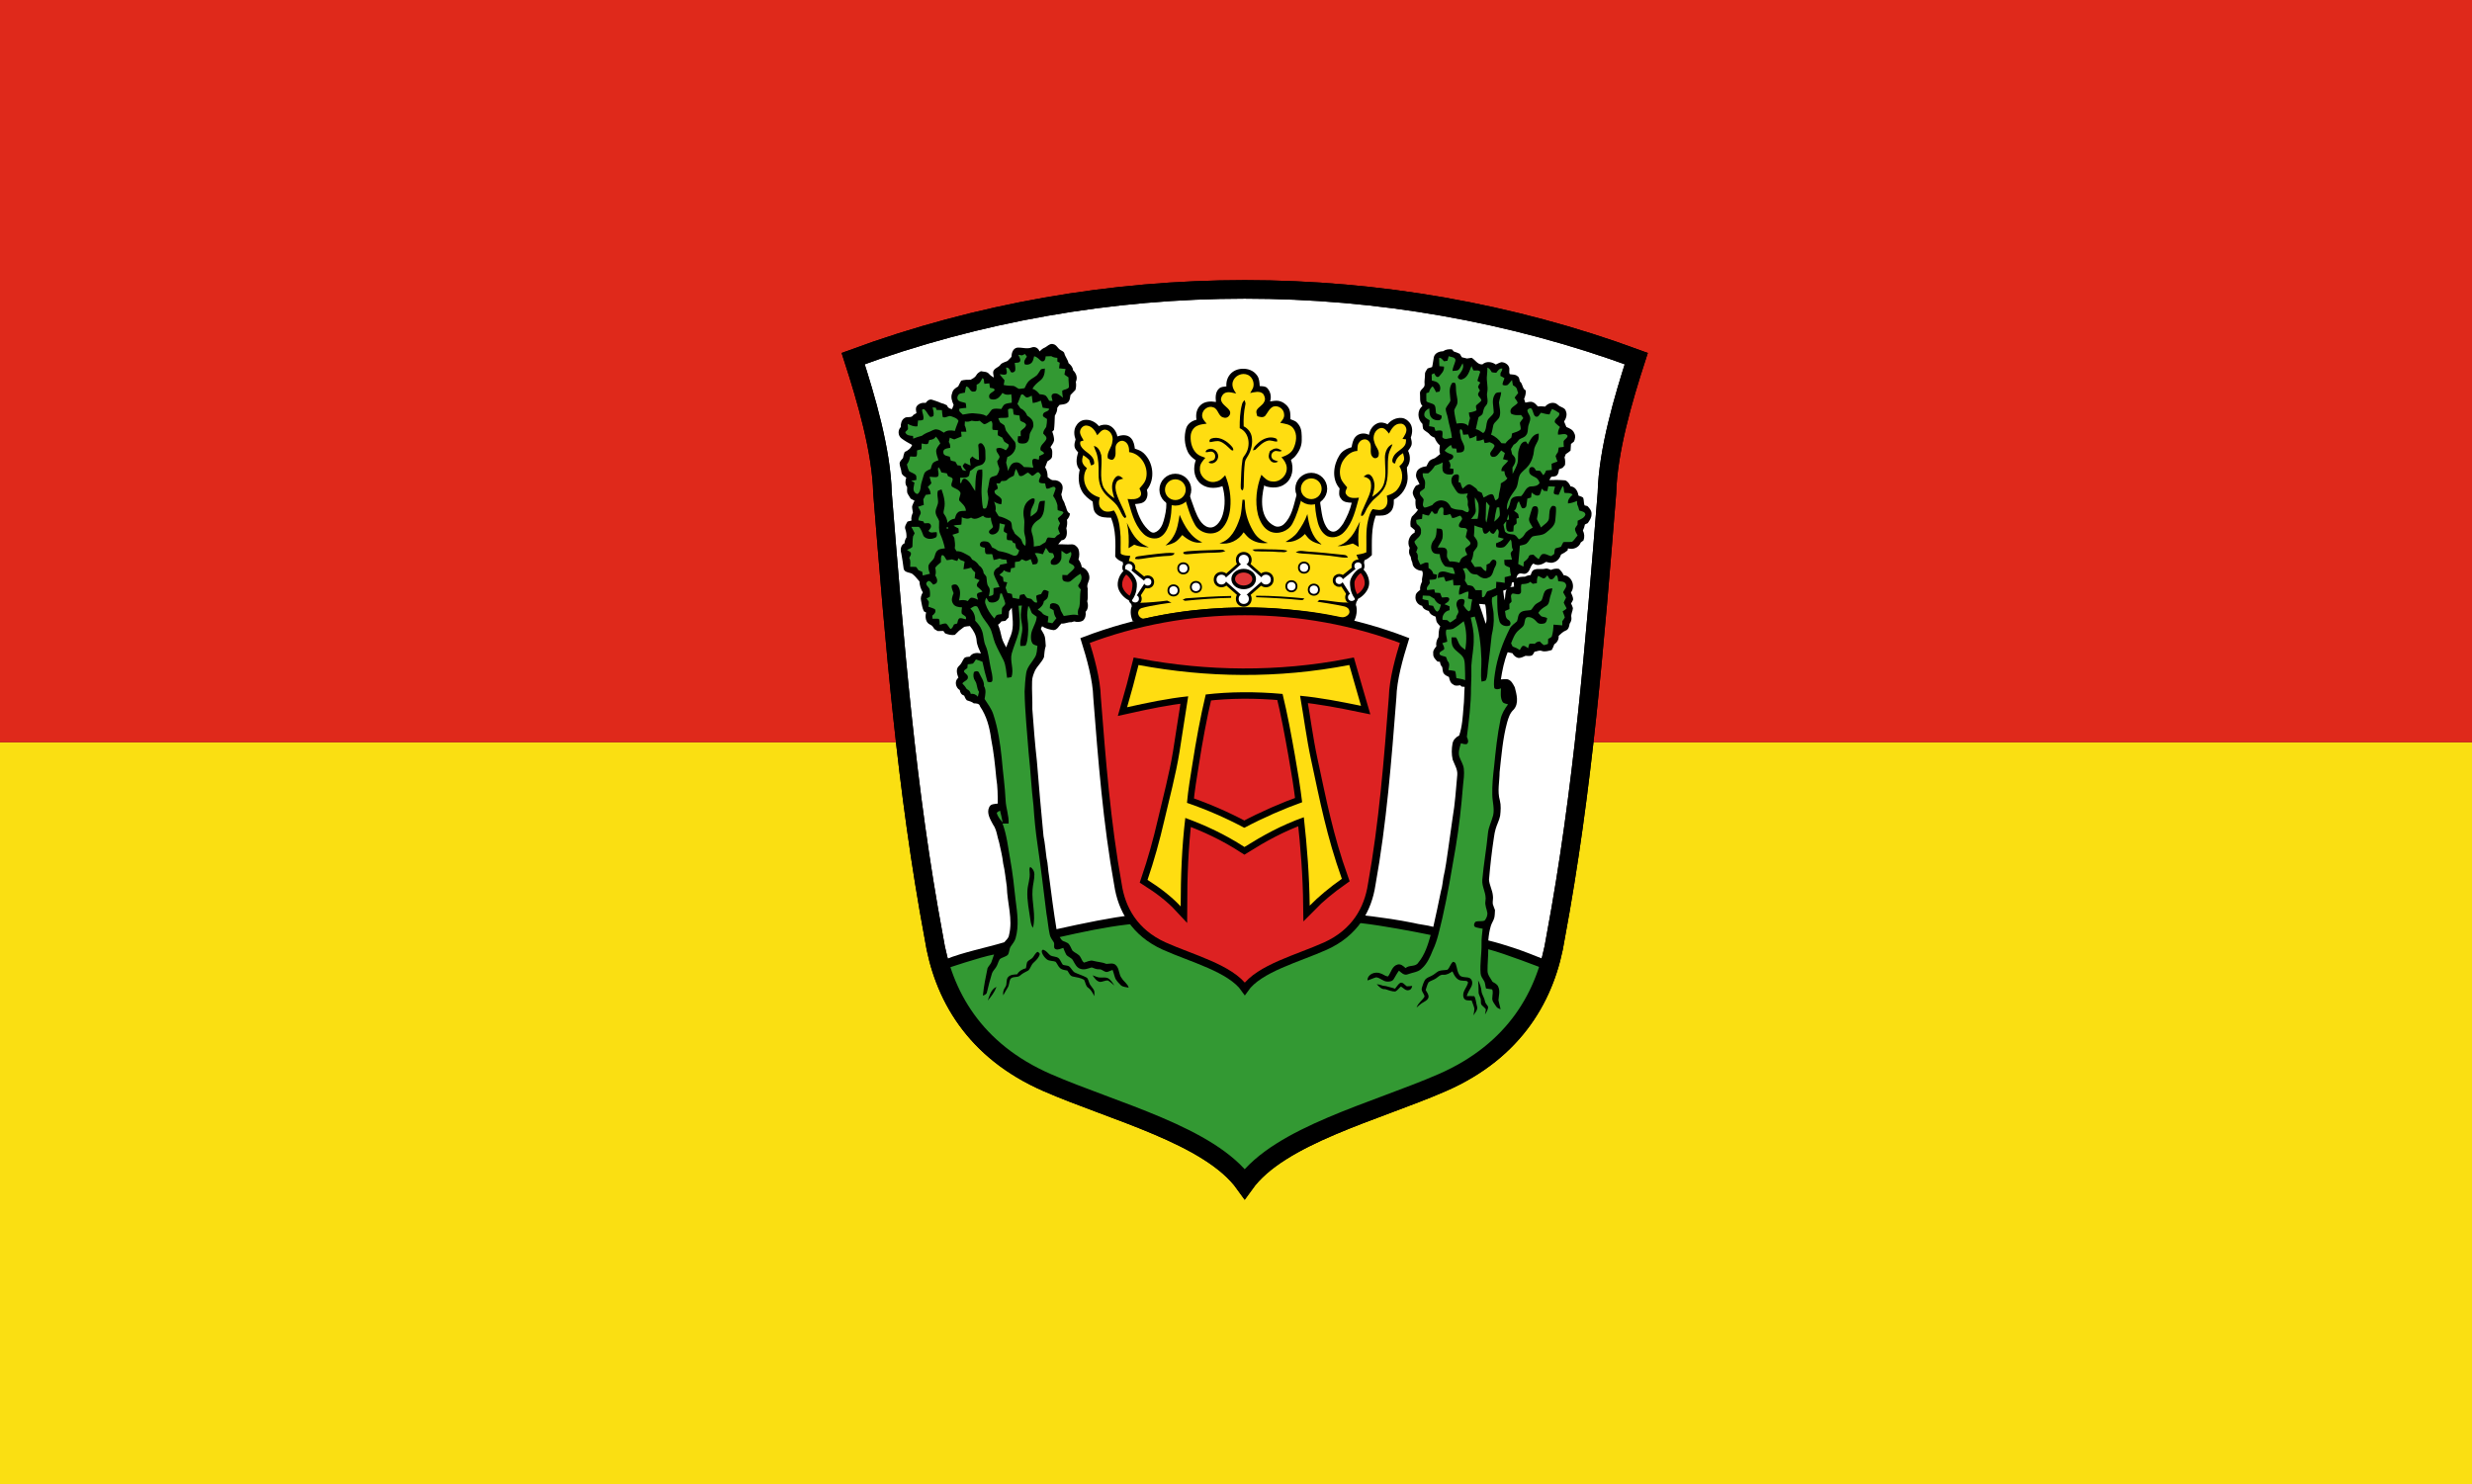
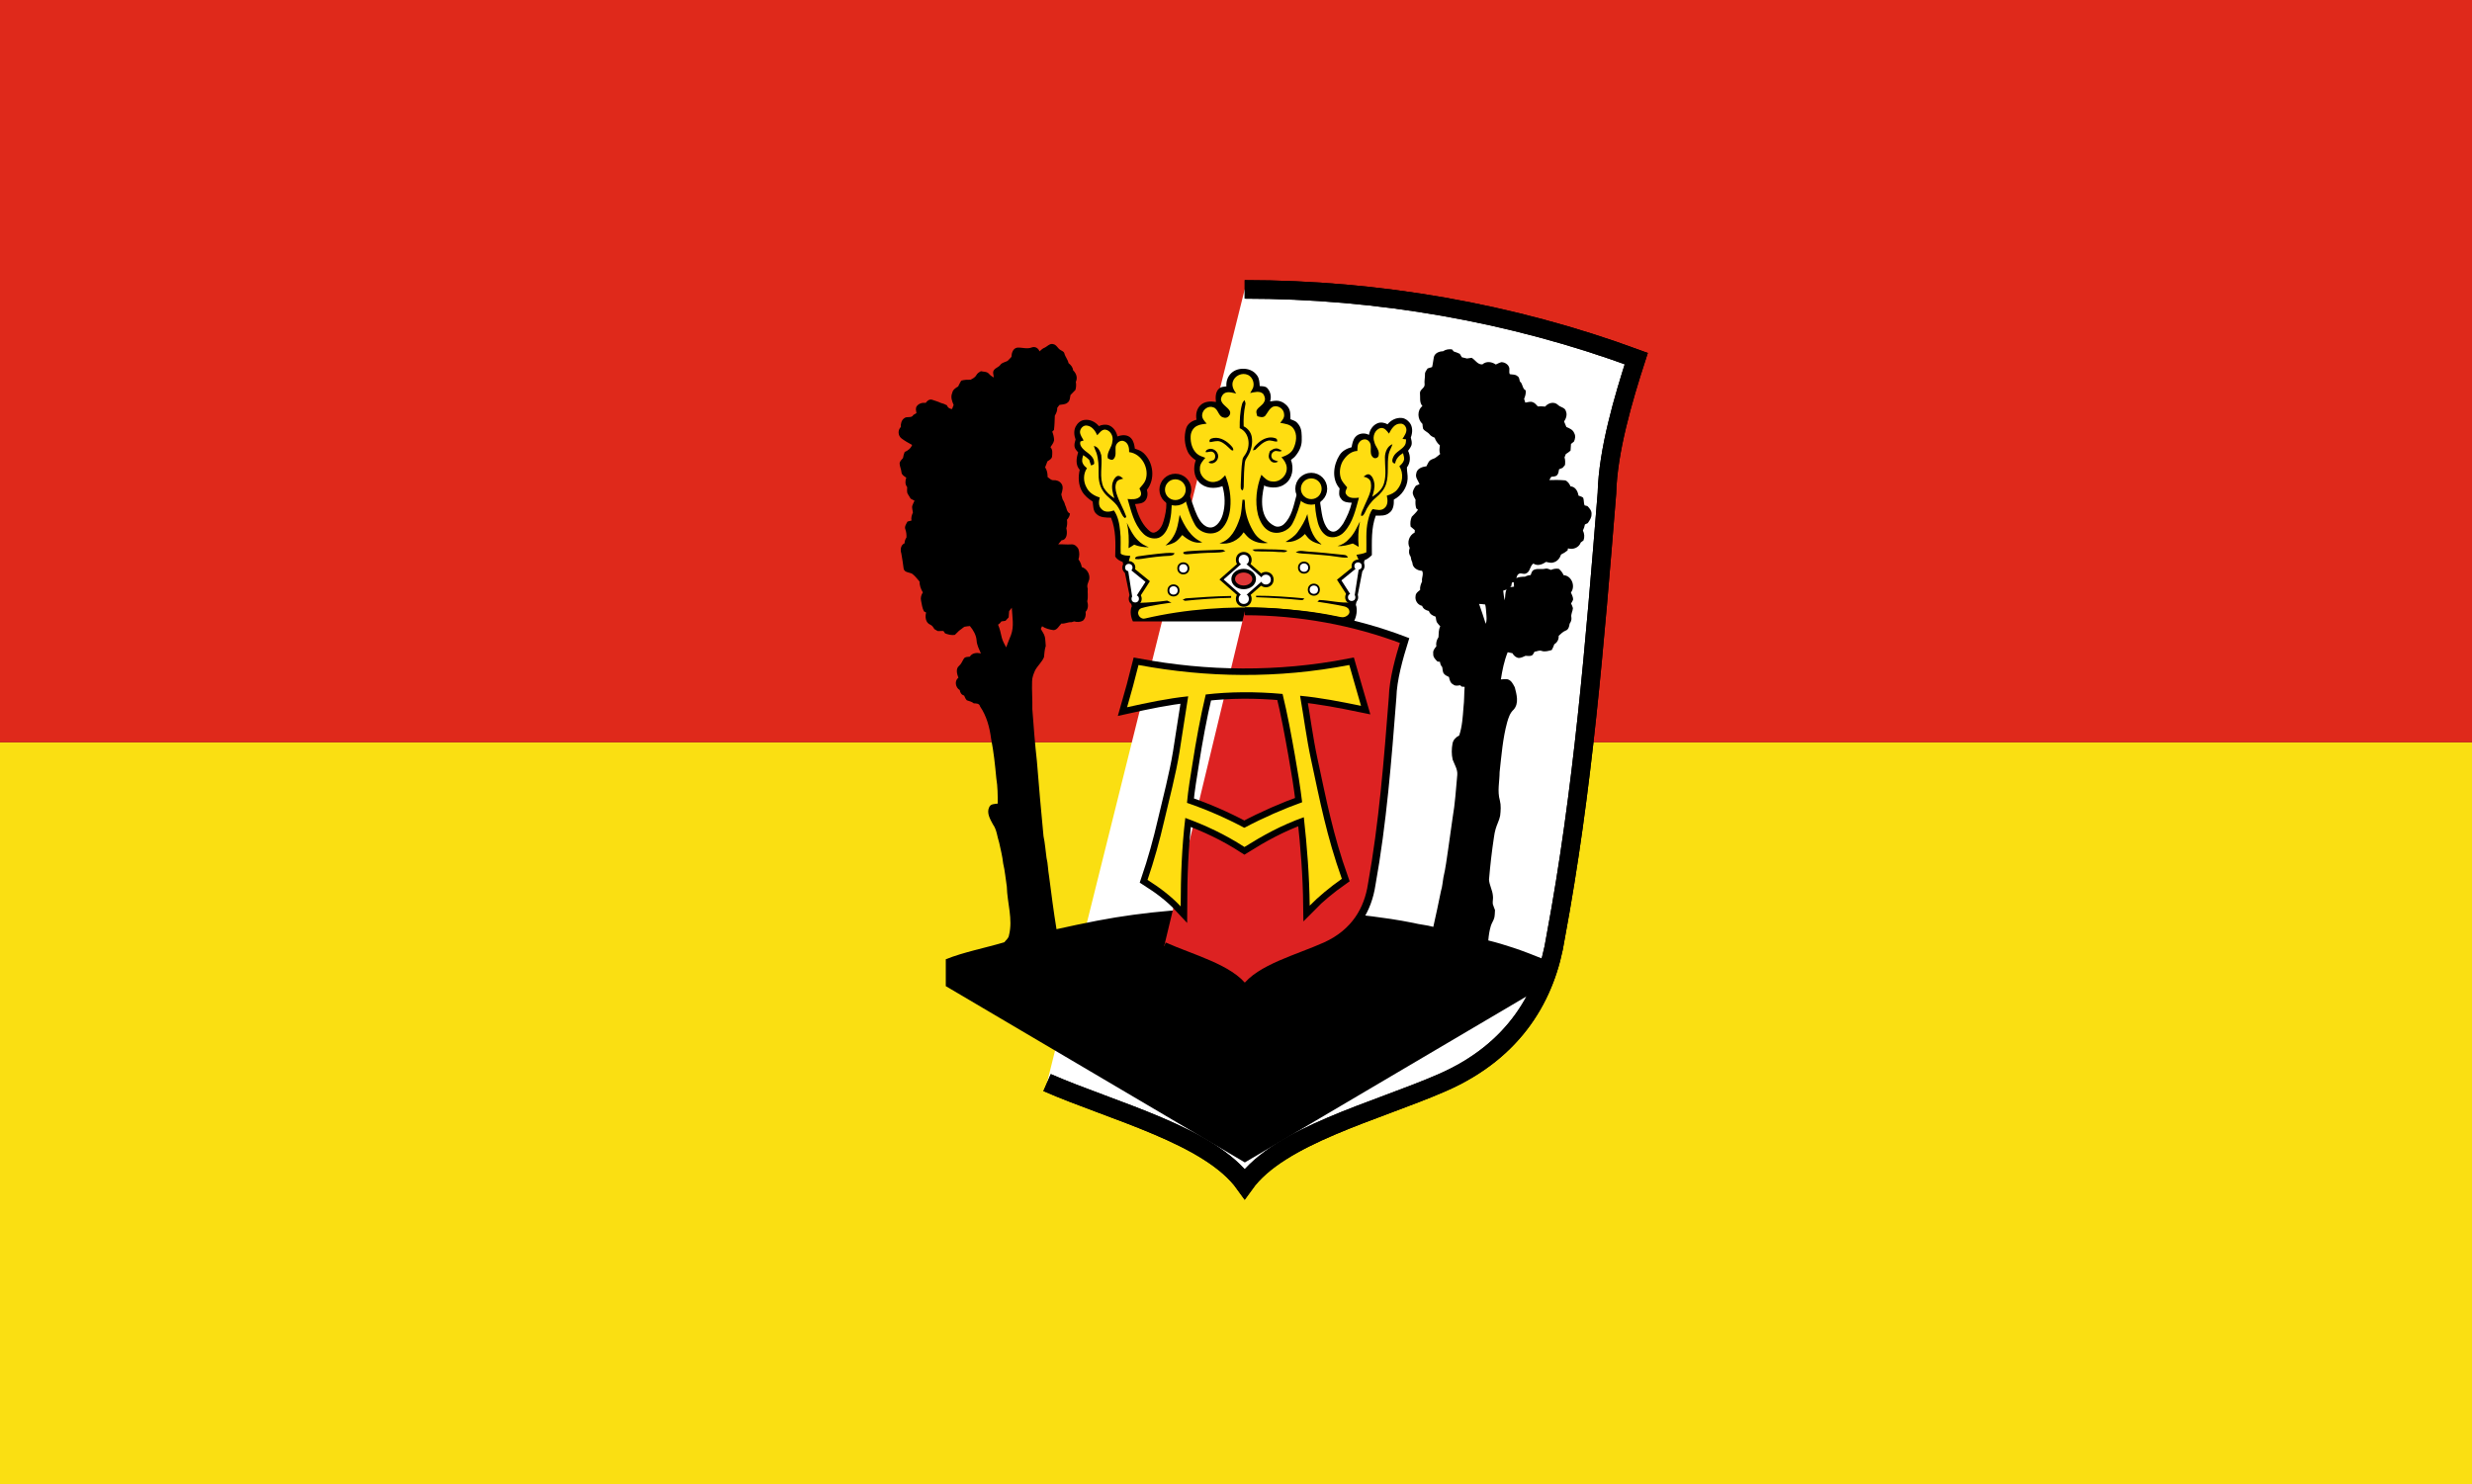
<svg xmlns="http://www.w3.org/2000/svg" xmlns:ns1="http://sodipodi.sourceforge.net/DTD/sodipodi-0.dtd" xmlns:ns2="http://www.inkscape.org/namespaces/inkscape" xmlns:xlink="http://www.w3.org/1999/xlink" version="1.1" id="svg2" width="2666.667" height="1601.333" viewBox="0 0 2666.667 1601.333" ns1:docname="Flagge Aurich.svg" ns2:version="0.92.3 (2405546, 2018-03-11)">
  <rect x="0" y="0" width="2666.667" height="1601.333" fill="#333333" stroke="none" />
  <defs id="defs6" />
  <ns1:namedview pagecolor="#ffffff" bordercolor="#666666" borderopacity="1" objecttolerance="10" gridtolerance="10" guidetolerance="10" ns2:pageopacity="0" ns2:pageshadow="2" ns2:window-width="1920" ns2:window-height="1017" id="namedview4" showgrid="false" ns2:zoom="0.21299999" ns2:cx="1333.3334" ns2:cy="425.07976" ns2:window-x="-8" ns2:window-y="-8" ns2:window-maximized="1" ns2:current-layer="svg2" />
  <rect style="opacity:1;fill:#fadf12;fill-opacity:1;fill-rule:evenodd;stroke:none;stroke-width:1;stroke-opacity:1" id="rect929-9" width="2666.667" height="800.469" x="0" y="800.864" />
  <rect style="opacity:1;fill:#df291b;fill-opacity:1;fill-rule:evenodd;stroke:none;stroke-width:1;stroke-opacity:1" id="rect929" width="2666.667" height="800.864" x="0" y="0" />
  <g id="g927" transform="translate(900.711,294.103)">
    <path id="path817" d="m 435.8,308.2 c 1.44,-4.2 8.43,-4.87 10.27,-0.68 1.6,2.62 -0.87,5.12 -1.91,7.41 5.04,4.68 10.19,9.22 15.42,13.69 1.8,-1.37 3.52,-3.51 6.06,-3.15 4.12,0.56 5.97,6.38 2.63,9.06 -2.33,2.53 -6.03,1 -8.3,-0.8 -5.16,4.03 -10.25,8.2 -14.99,12.71 0.7,2.39 2.74,4.8 1.45,7.37 -1.71,4.84 -10.59,4.66 -11.12,-0.86 -0.47,-2.25 1.22,-4.23 2.01,-6.21 -5.11,-4.32 -10.16,-8.72 -15.48,-12.79 -2.13,1.71 -5.2,3.67 -7.75,1.51 -4.13,-2.26 -2.23,-9.58 2.52,-9.36 2.32,-0.43 3.67,1.75 5.21,3.02 5.51,-4.37 10.79,-9.06 15.68,-14.12 -0.96,-2.09 -3.29,-4.49 -1.7,-6.8" ns2:connector-curvature="0" style="fill:#ffffff" />
    <g id="g820" style="fill:#ffffff">
-       <path d="m 442,18.12 c 143.7,0 287.6,24.96 422.4,74.65 -13.91,43.06 -30.55,99.38 -31.66,145.4 -12.96,160.2 -25.78,320.6 -55.32,478.8 -9.73,62.47 -43.76,122.6 -122.2,156.9 -71.73,31.33 -175.6,56.96 -213.2,109.3 -37.6,-52.37 -141.5,-78 -213.2,-109.3 C 150.37,839.61 116.32,779.44 106.62,716.97 77.08,558.77 64.27,398.37 51.3,238.17 50.19,192.1 33.55,135.77 19.63,92.77 154.43,43.09 298.33,18.12 442.03,18.12" id="a" ns2:connector-curvature="0" style="stroke:#000000;stroke-width:20" />
+       <path d="m 442,18.12 c 143.7,0 287.6,24.96 422.4,74.65 -13.91,43.06 -30.55,99.38 -31.66,145.4 -12.96,160.2 -25.78,320.6 -55.32,478.8 -9.73,62.47 -43.76,122.6 -122.2,156.9 -71.73,31.33 -175.6,56.96 -213.2,109.3 -37.6,-52.37 -141.5,-78 -213.2,-109.3 " id="a" ns2:connector-curvature="0" style="stroke:#000000;stroke-width:20" />
    </g>
    <path id="path822" d="m 234.2,76.98 c -2.85,-0.15 -5.12,2.48 -7.52,3.78 -2.36,0.86 -4.24,2.53 -6.03,4.22 -1.16,-3.42 -4.83,-5.63 -8.34,-4.24 -5.03,2.07 -10.47,-0.14 -15.63,0.21 -4.7,0.72 -6.19,5.9 -6.29,9.98 -1.4,1.44 -2.7,2.99 -4.19,4.35 -2.62,1.45 -6.01,1.67 -7.83,4.31 -1.72,2.43 -4.93,3.03 -6.69,5.41 -2.05,2.31 -0.39,5.5 -0.35,8.2 -1.93,-1.05 -3.73,-2.3 -5.17,-3.97 -2.14,-2.57 -5.78,-2.14 -8.73,-2.83 -1.9,1.07 -3.84,2.22 -4.89,4.22 -1.28,2.47 -3.89,3.67 -6.21,4.96 -3.41,-0.08 -6.83,0.02 -10.13,1 -1.15,2.08 -2.33,4.14 -3.31,6.31 -2.82,1.54 -5.86,3.59 -6.41,7.03 -1.92,4.29 -0.22,8.87 1.55,12.88 -0.6,1.47 -1.18,2.95 -1.72,4.45 -2.57,-0.28 -4.71,-1.42 -5.46,-4.04 -2.09,-1.19 -4.35,-2.01 -6.67,-2.6 -3.04,-1.48 -6.34,-2.34 -9.51,-3.46 -2.83,-0.79 -5.28,1.22 -6.74,3.43 -3.67,-0.5 -7.58,0.6 -9.78,3.72 -1.48,2.22 -0.59,4.93 -0.26,7.34 -1.12,0.63 -2.23,1.28 -3.33,1.95 -1.89,3.91 -6.82,1.07 -9.77,3.49 -3.1,2.13 -3.94,5.99 -3.79,9.54 -3.39,3.41 -3.08,9.28 0.73,12.25 3.59,2.71 7.54,4.95 11.51,7.06 -1.43,3.72 -4.47,6.11 -8.05,7.62 -0.83,2.11 -1.45,4.28 -1.79,6.52 -1.46,1.8 -3.64,3.47 -3.65,6 0.16,3.09 1.66,5.92 1.95,9 0.11,3.04 2.98,4.65 5.22,6.14 -1.17,3.38 -1.47,7.3 0.98,10.21 0.09,2.5 -0.68,5.3 0.76,7.56 0.92,1.69 2,3.29 3,4.93 1.4,0.7 2.79,1.44 4.17,2.2 -0.9,1.96 -1.94,3.87 -2.57,5.95 -0.17,2.28 0.51,4.5 0.85,6.74 -1.2,2.74 -2.19,5.66 -1.55,8.7 -1.43,0.36 -2.85,0.73 -4.28,1.09 -1.39,2.58 -3.58,5.39 -2.31,8.48 1,2.79 1.29,5.72 1.17,8.68 -1.28,1.89 -2.01,4.04 -2.1,6.33 -4.21,1.74 -4.73,7.12 -3.45,10.94 1.12,5.5 1.71,11.11 2.54,16.65 1.31,4.79 7.61,3.12 10.43,6.33 2.59,2.06 4.35,4.9 6.64,7.25 0.05,4.22 1.41,8.23 3.62,11.79 -1.74,2.61 -2.7,5.8 -1.95,8.93 0.81,3.9 1.25,7.94 3.13,11.53 0.59,0.31 1.76,0.94 2.35,1.26 -1.31,4.63 -0.62,10.94 4.37,13.06 2.18,0.85 3.37,2.85 4.49,4.77 1.2,0.7 2.41,1.42 3.6,2.15 2.06,-0.01 4.11,-0.03 6.17,-0.1 0.59,0.85 1.19,1.71 1.79,2.58 3.36,1.31 6.91,2.24 10.54,1.64 1.51,-1.46 3.06,-2.9 4.51,-4.43 2.06,-1.28 3.75,-3.08 5.83,-4.31 1.94,-0.44 3.94,-0.57 5.92,-0.79 3.72,4.45 6.8,9.72 7.23,15.63 0.3,4.98 2.69,9.41 4.62,13.9 -4.33,-0.95 -9.42,-0.68 -11.94,3.52 -2.14,0.3 -4.82,-0.05 -6.28,1.91 -1.79,2.64 -2.78,5.83 -5.28,7.96 -3.88,3.16 -2.32,8.82 -0.76,12.82 -4.56,3.46 -3.12,10.67 1.49,13.41 0.36,2.75 1.84,5.15 4.67,5.83 0.8,1.81 1.51,3.75 2.97,5.16 2.57,0.92 5.35,1.42 7.47,3.28 2.75,0.03 6.04,0.05 6.77,3.33 7.06,10.31 10.33,22.61 11.9,34.88 2.81,14.05 4.27,28.33 5.61,42.59 1.52,9.02 1.56,18.2 1.54,27.33 -3.23,0.53 -7.63,0.17 -9.16,3.81 -3.14,6.23 0.99,13.09 3.96,18.6 4.23,5.8 4.56,13.18 6.77,19.8 1.57,7.4 3.52,14.75 4.28,22.29 2,8.26 2.62,16.77 3.96,25.14 0.37,17.5 6.78,35.09 2.31,52.52 -0.4,3.15 -3.2,5.05 -4.98,7.44 -20.14,6.07 -43.84,10.56 -63.17,18.36 v 29 l 322.6,190.2 322.6,-190.2 v -29 c -9.75,-3.97 -23.11,-9.18 -33.11,-12.46 -8.87,-2.92 -17.8,-5.65 -26.87,-7.84 0.44,-5.31 1.2,-10.62 2.76,-15.73 0.95,-3.12 3,-5.8 3.78,-8.98 0.54,-2.67 0.52,-5.4 0.69,-8.1 -0.85,-2.19 -1.76,-4.36 -2.39,-6.61 -0.31,-3.04 0.66,-6.07 0.1,-9.09 -0.52,-5.89 -3.77,-11.18 -4.17,-17.07 1.3,-15.41 3.06,-30.77 5.38,-46.06 0.46,-2.94 0.9,-5.91 1.8,-8.75 1.36,-4.81 3.91,-9.23 4.84,-14.16 0.63,-5.48 1.06,-11.12 -0.31,-16.53 -2.89,-9.96 -0.32,-20.34 -0.27,-30.47 2,-17.97 3.35,-36.16 8.1,-53.68 1.45,-5.02 3.07,-10.26 7.09,-13.86 5.93,-6.76 3.17,-16.28 1.18,-24.04 -1.82,-3.36 -3.64,-7.46 -7.64,-8.6 -2.44,-0.48 -4.92,0.01 -7.36,0.12 1.54,-9.97 3.53,-19.96 7.34,-29.35 1.73,0.26 3.42,0.73 5.15,1.07 1.37,2.62 3.82,4.81 6.86,5.13 2.61,-0.07 4.92,-1.28 7.23,-2.34 2.01,-0.08 4.11,0.61 6.08,-0.13 2.05,-0.43 2.6,-2.71 3.62,-4.25 2.58,-0.23 5.14,-1.95 7.72,-0.89 3.62,1.26 7.33,-0.05 10.86,-0.95 1.1,-1.98 2.07,-4.04 2.75,-6.2 3.22,-1.95 4.99,-5.32 4.72,-9.09 2.39,-2.1 4.54,-4.56 7.62,-5.69 3.08,-1.1 3.79,-4.54 4.2,-7.4 1.43,-2.01 2.32,-4.39 1.9,-6.89 -0.73,-3.49 1.51,-6.55 1.67,-9.96 -0.44,-1.77 -1.25,-3.4 -2.01,-5.03 0.75,-1.24 1.58,-2.45 2.11,-3.8 0.37,-2.89 -1.25,-5.45 -2.26,-8.02 5.19,-6.66 0.86,-18.18 -7.93,-18.69 -1.04,-2.72 -2.94,-4.91 -5.09,-6.81 -2.92,-0.47 -5.8,-0.08 -8.49,1.14 -2.05,-0.79 -4.19,-1.93 -6.44,-1.27 -3.68,0.92 -7.54,-0.47 -11.15,0.93 -2.71,0.58 -3.54,3.57 -4.27,5.84 -2.15,0.23 -4.25,0.72 -6.13,1.8 -3.22,0.05 -6.49,0.19 -9.47,1.53 0.78,-1.34 0.86,-3.26 2.23,-4.2 2.35,-2.1 5.6,0.6 8.22,-0.78 4.78,-1.77 4.04,-8.01 8.02,-10.72 4.49,3.05 9.71,0.98 13.73,-1.78 2.66,0.6 5.48,1.54 8.17,0.48 4.02,-1.04 6.78,-4.67 7.99,-8.47 2.52,-1.15 4.85,-2.66 7.01,-4.39 l 0.44,-2.2 c 5.46,1.66 11.8,-0.79 13.78,-6.37 0.95,-0.74 1.94,-1.47 2.93,-2.19 1.37,-3.57 1,-7.35 -0.63,-10.76 1.05,-2.05 1.76,-4.25 2.2,-6.51 1.01,-0.48 2.03,-0.96 3.06,-1.43 1.9,-2.82 4.11,-5.76 4.03,-9.35 0.51,-3.63 -2.01,-6.6 -4.36,-9.01 -1.07,-0.22 -2.13,-0.49 -3.16,-0.8 -0.99,-2.66 -0.51,-5.63 -1.5,-8.29 -1.46,-1.16 -3.34,-1.57 -5.03,-2.23 -0.71,-4.64 -3.33,-9.64 -8.58,-9.99 -1.12,-2.64 -2.92,-5.37 -5.66,-6.43 -5.74,-0.51 -11.49,-0.54 -17.24,-0.36 0.68,-1.18 1.37,-2.35 2.07,-3.51 2.14,-0.39 4.81,-0.02 6.37,-1.88 1.59,-1.66 1.59,-4.14 2.07,-6.25 1.27,-0.5 2.56,-1 3.83,-1.53 0.84,-1.05 1.71,-2.07 2.6,-3.09 0.27,-2.75 0.32,-5.55 -0.53,-8.21 0.46,-1.18 0.93,-2.36 1.39,-3.55 1.82,-1.08 3.51,-2.35 5.11,-3.74 0.17,-2.39 0.34,-4.78 0.48,-7.18 1.05,-0.88 2.13,-1.75 3.23,-2.61 1.31,-2.87 1.92,-6.25 0.23,-9.12 -1.35,-3.63 -5.11,-5.23 -8.43,-6.57 -0.73,-2.01 -1.58,-3.97 -2.48,-5.91 2.16,-3.27 3.59,-7.36 1.95,-11.18 -0.98,-4.1 -5.96,-4.08 -8.53,-6.73 -4.07,-3.97 -10.52,-2.29 -13.83,1.79 -2.64,-0.29 -5.28,-0.35 -7.91,-0.18 -1.66,-1.73 -3.19,-3.84 -5.57,-4.59 -2.61,-1.03 -5.34,0.18 -7.95,0.5 -0.44,-1.36 -0.96,-2.68 -1.29,-4.06 1.22,-2.87 2.06,-5.89 1.83,-9.05 -4.07,-2 -2.95,-7.21 -6.4,-9.72 -0.54,-2.04 -0.53,-4.67 -2.67,-5.78 -2.25,-2.06 -5.45,-1.52 -8.19,-2.1 -0.79,-1.43 -0.48,-3.07 -0.48,-4.62 0.67,-4.7 -4.23,-8.33 -8.55,-8.32 -2.14,0.53 -4.1,1.61 -6.08,2.54 -4.24,-3.05 -10.28,-3.86 -14.4,-0.17 -5.13,0.57 -7.67,-4.83 -11.65,-7.08 -1.68,0.24 -3.34,0.48 -4.99,0.76 -1.86,-0.49 -3.7,-0.95 -5.56,-1.34 -0.76,-1.24 -1.52,-2.47 -2.24,-3.71 -2.09,-1.01 -4.27,-1.84 -6.48,-2.53 -0.67,-0.77 -1.33,-1.53 -1.98,-2.3 -3.37,-0.42 -6.81,0.12 -9.64,2.07 -4.06,0.05 -8.73,1.88 -9.85,6.19 -0.74,3.59 -1,7.27 -1.9,10.84 -1.63,0.47 -3.24,0.97 -4.85,1.49 -1.31,1.98 -3.08,3.95 -2.84,6.52 0.05,3.56 -0.87,7.08 -0.41,10.65 0.42,3.94 -5.11,5.45 -5,9.33 0.51,4.74 -0.88,10.17 2.64,14.07 -6.05,4.73 -5.36,14.36 0.06,19.31 0.19,1.71 0.21,3.45 0.64,5.13 1.63,2.71 5.02,3.54 6.92,6.01 1.35,1.86 3.46,2.85 5.54,3.69 1.17,3.2 3.05,6.15 5.7,8.32 -0.37,3.09 -1.04,6.31 0.31,9.28 -1.86,1.45 -3.58,3.12 -5.57,4.39 -2.36,0.96 -5.04,1.67 -6.64,3.81 -0.99,1.6 -1.73,3.33 -2.57,5.01 -4.71,0.58 -10.37,2.52 -11.07,7.95 -1.19,4.35 2.23,7.62 3.56,11.39 -1.31,0.55 -2.59,1.1 -3.89,1.64 -1.55,2.12 -2.98,4.42 -3.4,7.07 -0.21,3.04 1.82,5.49 3.02,8.11 -0.29,3.15 -0.2,6.32 0.77,9.36 0.46,0.37 1.37,1.09 1.83,1.45 -1.78,2.93 -4.48,5.04 -6.71,7.56 -1.45,3.32 -1.8,6.99 -1.23,10.56 1.5,1.27 2.99,2.57 4.53,3.82 -0.06,0.87 -0.11,1.74 -0.16,2.63 -6.01,2.93 -8.53,10.65 -5.35,16.57 -1.14,3.17 -1.05,6.67 1.05,9.43 0.25,2.25 0.83,4.46 1.82,6.51 0.22,5.53 5.44,8.6 10.48,8.77 2.05,3.65 -0.77,7.53 -0.01,11.43 -1.28,2.95 -2.55,5.9 -2.09,9.21 -2.21,1.71 -4.84,3.53 -4.93,6.63 -0.82,4.78 2.29,9.59 7.09,10.54 1.09,3.35 4.05,4.79 7.26,5.53 1.04,3.4 4.01,5.06 7.18,6.08 0.74,2.03 0.42,4.39 1.59,6.3 1.02,1.52 2.29,2.85 3.52,4.21 -1.94,3.64 -1.61,7.77 -1.92,11.75 -2.04,2.92 -2.9,6.31 -2.32,9.86 -1.88,2.19 -3.89,4.71 -3.33,7.81 -0.43,3.59 2.23,6.28 4.61,8.54 0.66,0.08 1.98,0.23 2.64,0.31 0.19,2.14 0.95,4.15 2.46,5.72 0.4,2.18 0.4,4.49 1.35,6.53 1.36,2.09 3.77,3.08 5.93,4.14 0.55,3.17 1.58,6.74 4.77,8.2 2.14,1.82 4.9,0.96 7.4,0.7 0.35,0.36 1.07,1.08 1.43,1.44 0.81,0.08 2.45,0.23 3.27,0.3 -0.59,7.33 -0.33,14.7 -1.23,22.01 -0.77,10.2 -1.35,20.62 -4.61,30.4 -3.47,1.71 -6.48,4.73 -7.22,8.64 -1.06,5.76 -1.19,11.82 0.19,17.55 2,5.38 5.51,10.49 4.92,16.51 -1.43,15.36 -2.35,30.8 -5,46.03 -1.53,11.37 -3.27,22.71 -4.82,34.07 -1.51,10.16 -2.76,20.38 -5.12,30.39 -0.9,4.88 -1.1,9.9 -2.64,14.66 -2.6,12.92 -5.37,25.81 -8.27,38.67 -7.08,-2.05 -14.49,-2.43 -21.62,-4.29 -8.13,-1.58 -16.28,-3.11 -24.47,-4.31 -101.1,-14.85 -213.8,-17.84 -316.4,1.91 -14.71,2.83 -29.35,5.95 -43.97,9.2 -3.15,-19.05 -5.56,-38.22 -8.05,-57.37 -1.21,-6.51 -1.11,-13.19 -2.72,-19.62 -1.07,-7.79 -1.61,-15.66 -3.25,-23.37 -2.6,-27 -5.01,-54.02 -7.15,-81.06 -2.09,-18.61 -3.52,-37.28 -4.9,-55.95 0.24,-10.04 -0.64,-20.06 -0.27,-30.09 0.03,-4.18 1.64,-8.11 3.29,-11.88 2.72,-5 7.31,-8.85 9.54,-14.15 0.49,-4.04 0.55,-8.16 1.91,-12.05 -0.29,-3.26 -0.32,-6.57 -0.97,-9.79 -0.67,-3.24 -2.91,-5.8 -4.38,-8.68 0.34,-0.71 1.03,-2.14 1.37,-2.85 3.66,2.45 8.05,3.62 12.38,4.2 4.08,-0.18 5.85,-4.63 8.49,-7.12 3.72,0.49 7.07,-1.75 10.79,-1.41 0.98,-0.31 1.96,-0.61 2.95,-0.9 3.04,0.96 6.53,0.83 9.35,-0.71 2.74,-2.4 3.58,-6.13 2.97,-9.62 2.99,-3.03 2.96,-7.57 1.79,-11.4 1.15,-4.5 0.17,-9.15 0.55,-13.72 -1.41,-3.43 0.64,-6.58 1.59,-9.8 1.08,-5.72 -2.52,-11.58 -8.05,-13.38 -0.47,-3.03 -1.74,-5.81 -3.55,-8.26 1.18,-3.7 1.18,-7.72 -0.13,-11.38 -1.5,-2.8 -4.31,-5.15 -7.67,-4.82 -4.7,0.4 -9.37,-0.3 -14.07,-0.08 1.16,-1.49 2.42,-2.9 3.62,-4.35 6.2,-0.48 6.36,-8.32 5.14,-12.93 0.93,-2.98 1.22,-6.09 0.66,-9.18 1.79,-1.85 3,-4.11 3.28,-6.7 -3.79,-1.71 -3.43,-5.99 -5.2,-9.1 -0.53,-2.3 -1.51,-4.46 -2.81,-6.43 -0.39,-1.73 -0.85,-3.44 -1.35,-5.13 1.05,-3.7 2.7,-8.3 0.04,-11.69 -1.94,-2.7 -5.25,-3.89 -8.49,-3.66 -2.61,0.19 -4.34,-2.07 -6.32,-3.38 0.07,-3.67 -0.58,-7.4 -2.66,-10.49 0.84,-2.16 1.66,-4.33 2.48,-6.5 1.98,-1.28 4.54,-2.46 4.98,-5.06 0.27,-3.44 0.92,-7.46 -1.73,-10.19 1.52,-2.38 3.52,-4.67 3.95,-7.55 -0.06,-3.16 -0.89,-6.27 -2,-9.22 0.46,-0.44 1.37,-1.31 1.83,-1.75 0.72,-5.13 0.71,-10.33 0.95,-15.49 1.54,-2.57 2.78,-5.32 2.59,-8.4 0.8,-1.08 1.53,-2.23 2.47,-3.21 2.97,-0.6 6.4,-0.29 8.77,-2.54 2.54,-1.84 2.48,-5.31 3.04,-8.09 1.86,-1.78 3.64,-3.63 5.36,-5.54 0.78,-2.82 0.95,-5.76 0.41,-8.65 2.17,-4.43 0.48,-9.31 -2.97,-12.54 -0.25,-3.31 -2.44,-5.74 -4.9,-7.72 -0.71,-3.84 -3.58,-6.75 -4.49,-10.52 -0.48,-2 -2.66,-2.61 -4.18,-3.61 -2.96,-1.62 -4.16,-5.62 -7.72,-6.3 -0.43,-0.15 -0.85,-0.23 -1.26,-0.25 z m 337,233.4 c 3.08,-1.23 5.75,-3.19 8,-5.62 0.04,-14.23 -0.88,-28.99 4.17,-42.56 4.93,-0.01 10.47,0.51 14.52,-2.92 4.6,-3.18 5.19,-9.24 4.98,-14.37 8.31,-4.26 14.35,-12.94 14.89,-22.39 0.24,-4.15 -0.82,-8.23 -0.77,-12.33 4,-5.15 4.04,-12.22 1.27,-17.95 1.46,-1.97 2.95,-3.97 3.74,-6.32 0.63,-2.7 -0.17,-5.42 -0.81,-8.03 2,-5.16 2.25,-11.58 -1.26,-15.96 -2,-2.51 -4.77,-4.66 -8.26,-5.07 -6.03,-0.71 -11.89,2.27 -15.57,6.79 -3.32,-1.89 -7.4,-2.53 -10.82,-1.11 -5.02,2.08 -8.39,7.03 -9.23,12.53 -4.71,-2.6 -11.36,-1.86 -14.83,2.45 -2.48,3.08 -3.22,7.09 -3.89,10.88 -5.05,1.28 -9.99,3.85 -12.9,8.34 -6.85,10.58 -8.85,26.07 -0.05,36.12 -0.48,3.65 -1.28,8 1.49,10.98 2.39,4.01 7.44,4.26 11.59,4.45 -1.8,7.88 -5.16,15.34 -9.15,22.34 -5.29,7.94 -10.25,11.66 -16.31,6.42 -6.51,-7.95 -6.9,-18.59 -8.54,-28.28 3.37,-24.71 -18.18,-33.6 -25.81,-7.8 -2.96,10.65 -5,22.64 -13.33,30.41 -2.55,2.38 -6.65,3.63 -10.1,1.97 -16.32,-7.85 -14.73,-29.66 -11.07,-44.05 0.27,0.28 0.8,0.86 1.07,1.15 7.07,2.11 15.48,2.19 21.51,-2.62 7.92,-5.7 9.51,-16.99 6.17,-25.71 1.27,-1.06 2.54,-2.12 3.84,-3.16 4.43,-4.92 7.82,-11.17 7.78,-17.95 -0.03,-5.85 0.4,-12.36 -3.45,-17.2 -0.85,-1.07 -1.67,-2.22 -2.79,-2.97 -1.82,-1.22 -3.96,-1.86 -5.98,-2.68 -0.03,-4.25 0.26,-8.88 -2.17,-12.57 -2.38,-3.62 -6.22,-6.32 -10.49,-7.16 -3.08,-0.6 -6.21,0.21 -9.27,0.55 1.71,-4.99 0.5,-10.67 -3.13,-14.47 -2.07,-2.16 -5.3,-1.83 -8.05,-2.1 -0.2,-3.86 -0.45,-8.01 -2.62,-11.17 -3.9,-5.67 -9.9,-7.61 -15.62,-7.52 -11.72,0.2 -18.46,9.13 -17.7,19.01 -2.6,0.4 -5.46,0.31 -7.63,2.13 -4.29,3.6 -4.27,9.7 -3.63,14.71 -5.53,-0.93 -11.96,-0.82 -16.43,3.23 -4.48,4.06 -5.62,10.29 -4.53,15.92 -5.01,1.21 -9.72,4.36 -11.21,9.38 -2.41,8.14 -1.89,17.24 1.69,25.05 1.81,3.95 5.13,6.93 8.69,9.3 -2.84,7.75 -2.31,17.28 3.53,23.62 6.37,6.92 16.97,7.5 25.28,4.32 2.84,10.05 3.25,20.94 0.21,31.04 -2.3,7.64 -8.26,15.36 -15.75,13.22 -3.5,-1 -6.41,-3.77 -8.52,-6.85 -4.72,-6.92 -6.83,-15.1 -9.75,-22.83 -6.84,-26.81 -30.99,-20.53 -26.73,4.25 0.14,6.32 -1.26,12.6 -2.94,18.67 -1.41,5.09 -4.27,10.6 -9.59,12.45 -2.9,1.01 -5.46,-1.37 -7.35,-3.19 -7.51,-7.23 -11.28,-17.58 -13.88,-27.43 3.87,-0.39 8.39,-0.48 11.05,-3.75 2.58,-3.17 2.9,-7.73 1.73,-11.58 9.26,-11.57 7.15,-29.68 -3.55,-39.67 -2.65,-2.47 -6.07,-3.71 -9.44,-4.74 -0.51,-4.06 -1.26,-8.28 -4.23,-11.44 -3.83,-4.07 -9.91,-3.53 -14.6,-1.78 -0.99,-5.05 -4.15,-9.97 -9.05,-11.96 -3.54,-1.27 -7.57,-0.85 -10.93,0.8 -3.85,-4.68 -9.85,-7.6 -16.04,-6.58 -4.06,0.67 -7.25,3.7 -9,7.13 -2.16,4.25 -1.78,9.43 -0.1,13.85 -0.73,2.59 -1.6,5.27 -1.06,8.01 0.48,2.46 2.42,4.13 3.86,6.02 -2.01,6.1 -3.09,13.53 1.65,18.69 -1.72,7.76 -1.58,16.24 2.58,23.36 2.76,4.72 6.96,8.05 11.4,10.95 0.73,4.6 0.22,10.17 4.19,13.47 4.15,4.04 10.27,3.73 15.63,3.92 5.4,13.24 4.92,27.75 4.51,41.75 1.61,3.13 4.87,4.84 8.05,5.99 l 9.82,47.81 c -2.25,5.18 -0.92,12.12 1.23,16.34 h 238.4 c 2.73,-4.74 4.12,-12.77 2.08,-17.9 m 170.3,-24.49 c 0.08,1.62 0.19,3.25 0.34,4.87 -1.6,0.23 -3.17,0.49 -4.74,0.78 0.4,-0.2 1.22,-0.6 1.63,-0.81 0.27,-1.45 0.55,-2.91 0.85,-4.36 z m -7.66,8 c -1.99,3.64 -1.13,7.79 -2.13,11.65 -0.64,-3.46 -1.22,-6.95 -1.53,-10.45 1.18,-0.48 2.42,-0.82 3.66,-1.2 z m -29.69,15.53 c 2.18,0.15 4.39,0.24 6.57,0.61 0.84,3.24 0.91,6.6 1.21,9.91 0.27,3.65 0.75,7.46 -0.59,10.97 -2.33,-7.18 -4.61,-14.39 -7.19,-21.49 z m -504.1,4.12 c 0.5,9.82 2.71,20.04 -0.89,29.54 -1.92,4.33 -3.42,8.82 -5.16,13.22 -1.78,-3.38 -3.75,-6.71 -4.73,-10.44 -1.16,-4.72 -2.01,-9.56 -4.02,-14.02 1.44,-0.95 2.67,-2.15 3.63,-3.58 1.45,-0.23 2.9,-0.44 4.36,-0.62 1.19,-1.21 2.35,-2.44 3.45,-3.72 0.11,-2.22 0.3,-4.43 0.48,-6.64 1,-1.22 1.94,-2.48 2.88,-3.74 z" ns2:connector-curvature="0" />
-     <path id="path824" d="m 210,647 c -0.04,-1.98 -0.65,-4.14 0.64,-5.86 2.68,1.71 4.44,4.65 4.49,7.87 0.14,5.7 -1.71,11.23 -2,16.91 -1.05,13.68 3.98,27.46 0.42,41 -1.88,-2.63 -2.35,-5.88 -2.8,-8.99 -1.41,-10.27 -3.7,-20.54 -3.17,-30.96 0.27,-6.73 3.19,-13.18 2.42,-19.97 z m 13.4,87 c -0.81,-1.72 -0.08,-4.47 2.26,-3.05 2.25,0.93 3.73,2.97 5.46,4.6 2.68,3.15 7.76,1.55 10.58,4.52 1.72,2.03 2.53,4.66 4.19,6.74 2.12,0.66 4.42,0.63 6.48,1.49 2.46,1.87 3.6,5.05 6.21,6.74 4.15,1.99 8.65,3.22 12.7,5.45 1.94,1.1 2.06,3.62 2.93,5.47 1.01,3.48 4.27,5.68 5.47,9.06 0.35,1.83 0.14,3.72 0.12,5.59 -1.77,-3.34 -3.45,-6.88 -6.67,-9.07 -2.88,-1.96 -2.74,-5.81 -4.38,-8.56 -3.66,-2.13 -7.93,-2.7 -12,-3.53 -3.26,-0.47 -4.33,-4.07 -6,-6.4 -2.62,-0.52 -5.45,-0.78 -7.65,-2.43 -2.24,-1.86 -3.15,-4.76 -4.95,-6.97 -2.99,-1.46 -6.76,-0.59 -9.52,-2.67 -2.31,-1.82 -4.15,-4.26 -5.23,-6.98 z m -9.6,4.4 c 1.53,-1.93 2.5,-4.51 4.86,-5.61 1.03,0.47 1.81,1.22 2.34,2.24 -0.84,4.05 -4.01,6.89 -6.89,9.59 -2.47,2.29 -3.13,5.9 -5.46,8.26 -2.99,1.71 -6.22,3.02 -8.8,5.39 -2.95,2.9 -8.37,0.39 -10.77,4.15 -1.32,2.94 -1.02,6.44 -2.87,9.18 -1.66,2.65 -3.15,5.39 -4.68,8.12 -0.55,-3.18 0.3,-6.22 2.18,-8.78 2.39,-3.19 0.43,-7.79 3.02,-10.83 2.43,-2.79 6.39,-2.82 9.79,-3.05 2.1,-3.53 5.61,-5.62 9.53,-6.57 0.39,-2.27 0.56,-4.6 1.36,-6.77 1.71,-2.22 4.78,-2.98 6.39,-5.32 z m 447,13.7 c 2.53,-2.41 3.1,-6.28 5.84,-8.49 1.33,0.05 2.72,0.83 3.02,2.23 1.57,4.16 1.5,9.13 4.59,12.6 2.97,2.66 7.63,0.95 10.89,2.97 2.96,2.12 2.76,6.33 1.2,9.25 -1.73,3.25 -3.88,6.32 -4.83,9.95 2.71,-0.03 5.44,-0.22 8.16,0.1 1.88,3.15 1.82,7.02 2.85,10.49 1.48,3.9 -1.92,7.08 -3.74,10.18 0.37,-2.48 0.99,-4.93 0.99,-7.43 -0.7,-3 -2.04,-5.79 -3.01,-8.69 -3.05,-0.01 -7.56,0.57 -8.62,-3.2 -2.04,-6.1 3.6,-10.56 4.81,-16.06 -0.73,-2.74 -4.22,-1.54 -6.28,-2.12 -5.68,0.12 -8.6,-5.51 -10.57,-9.98 -2.95,1.95 -6.13,3.99 -9.83,3.68 -3.32,-0.4 -5.56,2.31 -8.07,3.97 -2.43,1.7 -5.48,2.29 -7.85,4.09 -1.55,2.57 -2.14,5.57 -3.12,8.37 1.2,2.24 3.05,4.39 3.15,7.04 -0.13,3.13 -3.16,4.75 -5.54,6.12 -2.79,1.49 -5.09,3.68 -7.43,5.76 1.59,-4.85 6.16,-7.61 8.63,-11.86 -0.45,-3.32 -4.11,-5.91 -2.9,-9.46 0.78,-2.81 1.75,-5.6 3.16,-8.16 1.53,-2.63 4.69,-3.42 7.22,-4.76 2.78,-1.24 4.88,-3.55 7.54,-5 3.06,-1.34 6.52,-0.86 9.74,-1.59 z m -382.9,6 c 2.85,1.02 5.66,2.63 8.79,2.46 2.58,0.08 5.35,-0.45 7.78,0.67 3.16,1.77 4.99,5.04 6.96,7.94 -2.3,-1.81 -4.36,-3.94 -6.88,-5.44 -3.05,-0.28 -5.86,1.68 -8.92,1.5 -3.66,-0.85 -5.72,-4.29 -7.73,-7.13 z m 415.9,5.5 c 1.82,3.56 3.24,7.36 3.6,11.38 0.34,3.95 3.11,7.09 3.73,10.98 0.31,2.42 2.38,3.97 3.43,6.05 0.1,3.13 -1.74,5.81 -3.32,8.35 0.33,-1.82 0.76,-3.63 0.95,-5.46 -1.31,-2.06 -3.5,-3.35 -4.96,-5.28 -0.68,-1.5 -0.29,-3.24 -0.49,-4.8 -0.03,-3.14 -2.62,-5.65 -2.43,-8.82 0.03,-4.15 -0.18,-8.28 -0.51,-12.4 z m -89.6,9 c 1.79,-2.15 3.22,-4.72 5.56,-6.34 3.11,-0.96 4.86,2.38 7.15,3.78 1.93,0.05 3.84,-0.3 5.77,-0.46 -0.35,1.81 -1.02,3.84 -3.04,4.38 -3.61,1.5 -6.33,-2.04 -9.07,-3.74 -2.16,1.68 -3.62,4.3 -6.17,5.44 -3.76,0.01 -7.3,-1.52 -10.83,-2.61 -4.03,0.42 -6.66,-2.7 -9.12,-5.34 2.28,0.29 4.54,0.81 6.69,1.65 2.23,0.16 4.43,0.62 6.56,1.36 2.19,0.5 4.37,1.12 6.5,1.88 z m -439.4,12.8 c 1.99,-5.47 3.52,-12.23 9.43,-14.78 -2,5.53 -5.59,10.39 -9.43,14.78 z m 37,-696.1 c 1.07,-0.5 2.15,-1 3.23,-1.5 0.68,0.98 1.35,1.96 2.03,2.95 -1.8,2.39 -3.99,5.21 -2.17,8.3 2.24,0.59 4.78,0.3 6.6,-1.23 2.37,-1.76 2.64,-4.93 3.37,-7.55 3.38,0.56 5.29,3.4 7.84,5.29 3.6,1.19 4.4,-2.5 4.59,-5.2 2.04,-0.08 4.07,-0.16 6.11,-0.21 1.93,1.3 4.2,1.67 6.48,1.8 0.02,1.34 0.03,2.67 0.05,4.01 0.86,0.43 1.72,0.86 2.58,1.28 -0.28,2 -0.54,4 -0.77,6 2.34,0.31 4.68,0.55 7.03,0.77 -0.45,1.98 -1.02,3.94 -1.21,5.97 1.38,1.12 2.96,1.97 4.36,3.08 -0.12,3.56 0.61,7.13 0.45,10.67 -1.49,2.38 -4.92,2.18 -7.16,3.61 -0.15,2.57 0.33,5.11 0.69,7.64 -3,-2.32 -6.28,-5.9 -10.49,-4.26 -3.31,1.39 -1.03,5.26 -0.67,7.76 -1.21,-0.06 -2.41,-0.12 -3.6,-0.18 -1.21,-1.97 -2.2,-4.17 -3.98,-5.69 -1.96,-1.12 -4.31,-1.08 -6.48,-1.43 -1.95,-2.61 -4.4,-4.85 -7.6,-5.8 1.92,-3.95 5.4,-6.61 8.73,-9.28 3.76,-3.05 4.7,-8.04 4.62,-12.63 -1.49,0.54 -3.68,-0.02 -4.67,1.5 -1.44,1.93 -2.37,4.23 -4.12,5.91 -2.72,2.37 -6.2,3.74 -8.72,6.35 -1.99,2.13 -3.12,4.86 -4.38,7.45 -2.01,0.29 -4,0.75 -6.04,0.76 -2.35,-0.79 -4.06,-3.21 -6.69,-3.23 -3.3,-0.05 -6.6,-0.23 -9.81,-1 0.34,-1.71 0.74,-3.42 0.87,-5.16 -1.69,-2.15 -3.64,-4.07 -5.23,-6.31 2.4,-0.23 5.36,1.3 7.4,-0.47 1.04,-2.15 -0.27,-4.55 -0.49,-6.75 3.26,-0.47 3.96,2.47 5.18,4.72 1.73,1.27 4.63,-0.07 4.78,-2.25 0.26,-2.53 -0.23,-5.05 -0.61,-7.54 2.08,-0.43 5.31,0.3 6.06,-2.38 0.27,-2.33 -1.37,-4.35 -2.2,-6.42 1.34,0.21 2.69,0.43 4.04,0.65 z M 662,90.21 c 2.66,1 7.82,0.81 7.35,4.86 -0.91,3.71 -2.92,7.12 -3.19,11.01 2.12,-0.33 4.56,0.11 6.45,-1.1 2.03,-1.98 2.96,-4.78 4.45,-7.13 2.28,5.11 -1.79,9.55 -4.6,13.37 -1.84,2.63 1.89,5.07 4.23,3.87 6.21,-1.98 7.65,-9.06 9.99,-14.3 0.67,1.56 1.33,3.14 1.99,4.71 2.36,0.52 6.08,-0.82 7.43,1.51 -0.85,3.32 -2.33,6.45 -3.05,9.81 1.05,0.61 2.1,1.22 3.17,1.84 -0.89,1.43 -1.88,2.81 -2.47,4.4 0.26,1.54 1.31,2.78 2.04,4.13 -0.74,1.23 -1.66,2.39 -2.04,3.8 -0.23,2.88 3.54,4.3 3.53,7.08 -1.36,1.86 -3.36,3.07 -4.99,4.66 -1.82,1.48 -0.13,4.02 -0.23,5.93 -2.55,1.37 -5.38,1.99 -8.22,2.34 0.12,2.07 0.53,4.11 1.26,6.06 -0.91,2.71 -1.5,5.51 -1.96,8.33 -3.35,-3.52 -8.18,-3.09 -12.57,-2.53 -0.97,-4.62 -2.15,-9.23 -2.56,-13.94 0.56,-3.13 3.33,-5.52 3.48,-8.8 0.38,-4.43 -1.43,-8.65 -1.52,-13.05 -0.21,-2.51 0.1,-5.14 -0.77,-7.55 -1.25,-1.41 -3.69,-0.93 -4.22,0.88 -3.07,5.46 -1.3,11.77 -1.02,17.62 -1.01,3.39 -4.19,5.65 -5.13,9.06 0.15,3.47 1.87,6.63 2.39,10.05 1.23,7.09 3.71,13.94 4.34,21.14 -3.47,0.26 -7.81,2.92 -10.36,-0.69 -0.08,-2.22 0.81,-4.79 -0.38,-6.81 -2.24,-0.99 -4.73,-0.17 -7.04,0 -0.39,-1.32 -0.71,-2.66 -1.21,-3.94 -1.84,-0.62 -3.79,-0.78 -5.68,-1.09 0.24,-2.12 0.45,-4.24 0.65,-6.37 -2.4,-1.52 -6.04,-2.86 -5.81,-6.3 0.03,-3.24 2.7,-5.35 5.37,-6.61 0.43,3.3 -0.16,7.16 2.2,9.87 1.96,2.48 5.37,3.32 8.4,2.95 2.21,-0.48 3.27,-2.92 2.65,-4.99 -1.87,-0.95 -3.93,-1.45 -5.81,-2.37 -0.82,-2.91 -0.07,-6.31 -1.79,-8.92 -2.35,-2.35 -6.17,-2.04 -8.71,-4.13 -0.25,-2.91 -0.09,-5.83 -0.11,-8.75 0.93,-0.3 1.87,-0.6 2.83,-0.9 0.69,-2.54 1.87,-4.91 4.01,-6.56 1.5,1.96 2.68,4.13 3.7,6.37 1.18,-0.18 2.37,-0.36 3.54,-0.64 1.57,-2.75 1.25,-6.5 -1.01,-8.78 -1.76,-2.13 -4.65,-2.49 -7.14,-3.17 -0.05,-2.17 -0.11,-4.33 -0.17,-6.5 0.87,-0.44 1.76,-0.89 2.65,-1.34 1.17,1.84 2.15,5.01 4.98,3.75 2.78,-3.1 6.31,-6.33 5.61,-10.94 -1.64,-0.15 -3.27,-0.29 -4.9,-0.44 -0.1,-2.96 -0.4,-5.93 -0.27,-8.9 2.49,-0.32 3.72,2.19 5.26,3.65 1.21,-0.15 2.43,-0.35 3.64,-0.6 0.62,-1.58 0.93,-3.27 1.34,-4.91 z m 41.8,12.23 c 2.43,0.8 3.52,3.04 4.76,5.06 1.56,0.4 3.2,0.4 4.82,0.54 1.69,-2.09 3.38,-5.15 6.6,-4.48 -0.21,1.78 -1.08,3.33 -1.99,4.82 -0.06,1.02 -0.1,2.05 -0.13,3.07 1.47,0.76 2.96,1.49 4.35,2.41 -0.5,2.42 -2.41,4.71 -1.91,7.22 1.59,0.88 3.77,0.83 5.41,0.1 1.76,-1.61 3.09,-3.62 4.7,-5.39 0.34,1.91 0.43,3.87 0.97,5.74 2.16,1.25 4.34,2.52 4.56,5.32 0.39,1.02 0.75,2.05 1.08,3.1 -1.21,1.72 -2.81,3.16 -3.77,5.05 0.95,1.94 3.03,3.45 3.16,5.72 -2.64,3.27 -8.97,4.99 -7.5,10.22 -0.01,1.52 1.54,1.8 2.68,2.2 2.76,0.92 5.71,0.62 8.57,0.54 0.82,1.07 1.69,2.12 2.39,3.29 -1.12,1.79 -2.79,3.2 -3.69,5.12 0.1,2.33 1.1,4.59 0.9,6.93 -2.34,2.69 -6.2,3.14 -9.34,4.47 -0.22,1.5 -0.4,3 -0.76,4.47 -2.19,2.03 -4.76,3.7 -6.35,6.31 -1.46,-0.07 -2.91,-0.14 -4.35,-0.22 -2.8,-4.03 -6.58,-7.42 -11.19,-9.2 1.22,-3.37 1.68,-6.92 2.47,-10.39 1.33,-3.67 5.54,-5.42 6.75,-9.19 1.52,-5.04 -0.3,-10.19 -0.69,-15.25 0.59,-3.69 2.22,-7.17 2.4,-10.96 -2.39,0.26 -5.48,-0.21 -6.79,2.34 -4,5.88 -1.24,13.16 -1.27,19.66 -1.38,3.63 -5.61,5.35 -6.92,9.07 -1.2,3.42 -0.94,7.2 -2.41,10.53 -0.48,1.04 -1.07,2.28 -2.39,2.3 -2.35,-1.69 -4.66,-3.53 -7.59,-4.07 0.94,-4.31 1.91,-8.62 2.91,-12.92 1.76,-1.26 4.27,-2.2 4.71,-4.6 0.61,-2.8 1.07,-5.73 3.24,-7.82 3.92,-4.12 0.16,-9.72 1.49,-14.55 1.14,-6.04 -1.14,-12.07 -0.3,-18.1 0.34,-2.81 0.39,-5.64 0.42,-8.46 z M 159,113.84 c 2.48,0.72 1.48,4.18 2.2,6.15 1.78,-0.17 3.56,-0.35 5.34,-0.54 0.2,1.58 0.39,3.17 0.6,4.76 1.83,0.67 5.07,0.07 5.08,2.79 -2.04,2.29 -6.69,3.32 -5.86,7.18 0.1,2.71 3.34,2.79 5.34,2.7 4.22,-0.25 6.93,-3.9 9.04,-7.14 2.71,2.33 6.13,2.41 9.43,1.52 0.51,2.99 0.69,6.04 0.54,9.08 -2.62,0.5 -5.45,0.55 -7.82,1.91 -1.55,1.29 -2.36,3.22 -3.4,4.9 -3.35,-0.11 -7.04,-1.07 -10.15,0.61 -2.23,2.19 -3.4,5.34 -6.18,7.02 -3.71,-2.48 -8.24,-2.34 -12.49,-2.84 -4.32,-0.62 -8.56,0.73 -12.81,1.27 -1.6,-1.81 -5.04,-3.53 -3.51,-6.39 2.4,-0.54 4.87,-0.64 7.31,-0.91 -0.16,-1.71 -0.23,-3.44 -0.61,-5.11 -2.48,-1.01 -5.32,-1.07 -7.59,-2.53 -2.61,-2.1 -1.42,-6.62 1.53,-7.73 1.69,-0.51 3.45,-0.7 5.19,-1 0.35,-2.25 0.59,-4.53 1.36,-6.68 3.84,0.1 3.89,6.24 8.13,5.54 4.24,0.24 2.91,-4.92 3.17,-7.61 3.5,-0.81 4.69,-4.12 6.16,-6.95 z m 41.7,18.1 c 2.83,-2.45 3.98,3.43 6.96,2.74 1.65,-0.35 3.12,-1.23 4.65,-1.91 0.35,2.63 0.67,5.27 1.07,7.91 3.03,-0.4 5.97,-1.26 8.72,-2.58 0.81,2.52 1.28,5.13 2.04,7.66 2.33,0.49 4.78,0.41 7.04,1.21 -0.78,3.5 -6.04,2.63 -6.75,6.02 -0.99,2.92 2.76,3.42 4.33,5.02 -0.06,2.84 -0.24,5.75 -0.88,8.52 -1.45,2.2 -3.26,4.28 -3.28,7.09 1.49,1.8 4.54,3.66 3.24,6.39 -1.93,4.02 -7.19,6.37 -6.13,11.55 1.21,1.24 4.06,1.8 3.72,3.89 -1.62,0.95 -3.36,1.69 -5.06,2.48 -0.15,1.31 -0.29,2.61 -0.42,3.92 -2.32,-0.25 -5.59,-2.42 -6.95,0.51 -0.58,2.72 0.43,5.46 0.97,8.1 -3.35,-0.39 -6.72,-0.63 -10.1,-0.66 -2.33,-2.69 -5.32,-5.72 -9.24,-4.98 -4.72,0.45 -6.44,5.47 -7.92,9.22 -0.54,-3.05 -1.23,-6.07 -2.08,-9.04 0.42,-2.02 0.86,-4.03 1.32,-6.03 6.42,-2.15 11.15,-9.8 8.16,-16.33 -3.19,-4.03 -6.62,-7.89 -9.57,-12.11 -0.73,-1.82 -0.99,-3.78 -1.72,-5.59 -1.4,-1.34 -3.22,-2.11 -4.68,-3.37 -0.84,-1.41 -1.34,-2.99 -1.93,-4.52 3.54,-0.74 7.33,0.19 10.75,-0.93 0.29,-2.72 -0.26,-5.43 -0.31,-8.14 1.32,-1.87 3.56,-1.46 5.39,-0.74 0.19,1.97 0.34,3.96 0.74,5.91 2.05,0.56 4.18,0.71 6.28,1.04 0.23,1.88 0.33,3.79 0.88,5.61 1.97,1.56 5.3,1.63 6.23,4.27 -0.2,3.36 -4.02,4.59 -5.81,7.05 -0.17,1.77 0.02,3.55 0.1,5.33 -0.74,0.02 -2.23,0.06 -2.97,0.08 -0.03,2.43 -1.41,6.01 1.3,7.47 2.45,0.58 5.2,0.71 7.58,-0.25 2.62,-1.6 3.23,-4.85 3.5,-7.67 -0.07,-4.82 5.26,-7.98 4.03,-13.01 -0.05,-4.08 -3.34,-6.74 -6.49,-8.71 -1.39,-3.44 -3.69,-6.45 -7.23,-7.83 -1.12,-1.63 -2.24,-3.27 -3.37,-4.89 1.57,-3.12 2.5,-6.51 3.89,-9.7 z m -95.4,13.5 3.48,0.28 c 0.22,0.61 0.64,1.82 0.85,2.43 1.91,0.08 3.84,0.16 5.76,0.24 0.24,2.46 0.36,4.94 0.86,7.37 3.12,1.82 6.14,-2.16 9.28,-0.7 2.79,1.14 6.46,1.93 7.73,5.03 -1.33,3.55 -2.87,7.04 -3.86,10.72 -4.1,-0.77 -8.57,-1.15 -11.88,1.92 -2.42,-1.44 -4.78,-3.33 -7.69,-3.54 -3.02,-0.47 -5.46,1.7 -8.14,2.65 -2.83,1.02 -5.53,2.37 -7.92,4.22 -3.19,0.76 -6.29,1.85 -9.34,3.08 -0.05,-0.73 -0.15,-2.17 -0.2,-2.9 -3.3,-0.29 -7.23,-0.42 -8.44,-4.15 1.01,-1.02 2.11,-1.98 2.97,-3.13 0.09,-1.93 -0.21,-3.84 -0.36,-5.75 3.35,1.51 6.81,3.28 10.61,2.59 0.19,-2.08 0.39,-4.17 0.61,-6.24 1.86,-0.26 4.1,0.34 5.64,-1.02 1.03,-3.48 -1.09,-6.84 -1.32,-10.3 0.6,-0.92 1.41,-1.18 2.42,-0.8 2.63,2.23 3.82,5.64 6.16,8.14 1.4,0.25 2.65,-0.05 3.73,-0.91 0.75,-3.1 -0.25,-6.23 -0.95,-9.23 z m 641.6,3.7 c 0.07,-1.94 2.12,-2.78 3.79,-2.92 2.88,2.22 2.08,6.93 4.94,8.99 3.33,1.45 4.07,-2.35 6.01,-4.02 3.04,0.77 6.05,1.75 9.23,1.81 0.8,-2.01 1.53,-4.08 2.72,-5.91 2.66,1.25 5.31,2.62 7.69,4.37 1.48,4.3 -6.3,6.08 -4.56,10.35 1.61,1.77 3.58,3.17 5.37,4.76 -1.51,2.48 -2.43,5.25 -2.16,8.18 3.29,0.45 8.38,-2.28 10.38,1.35 -0.07,2.54 -3.35,3.64 -4.3,5.95 -0.14,2 0.11,4 0.25,6 -1.85,0.23 -3.69,0.46 -5.53,0.68 -0.28,1.63 -0.54,3.26 -0.79,4.89 -0.93,1.44 -2.06,2.81 -2.54,4.49 0.45,1.97 1.4,3.78 1.99,5.72 -2.08,0.92 -4.33,1.4 -6.36,2.4 -0.06,2.21 0.3,4.4 0.3,6.6 -2.03,0.36 -4.09,0.47 -6.13,0.64 -0.86,1.8 -1.48,3.87 -3.22,5.05 -1.14,-1.52 -2.03,-3.22 -3.32,-4.61 -1.48,-0.22 -2.95,-0.26 -4.42,-0.35 -1.05,-1.75 -2.12,-4.08 -4.59,-3.75 -2.6,0.01 -3.12,3.27 -2.72,5.26 0.46,3.12 3.72,4.3 6.16,5.6 2.64,1.08 4.4,3.62 5.02,6.35 -2.01,3.27 -5.84,3.61 -9.3,3.68 -5.85,0.33 -6.82,7.3 -10.69,10.5 -3.9,0.01 -9.14,0.02 -11.05,4.16 -0.95,3.67 -1.45,7.63 -4.2,10.51 -0.9,-8.4 4.46,-15.32 9.03,-21.74 3.49,-4.68 2.53,-10.94 5,-16.01 2.29,-3.85 6.39,-6.13 9.05,-9.68 3.69,-4.71 5.6,-10.56 6.15,-16.47 0.26,-3.78 2.38,-6.97 4.04,-10.26 1.31,-2.48 0.98,-5.37 1.06,-8.08 -6.32,0.59 -9.12,6.85 -11.67,11.77 -0.68,-1.05 -1.34,-2.1 -2,-3.14 -5.12,-0.39 -6.67,5.05 -7.86,8.96 -1.44,4.72 -0.21,9.77 -1.44,14.52 -1.25,4.02 -3.32,7.71 -5.19,11.46 -0.08,-2.32 -0.14,-4.65 -0.18,-6.97 1.49,-2.48 3.47,-5.03 3.17,-8.11 0.19,-2.64 -1.96,-4.43 -3.54,-6.2 -0.45,-1.86 -0.88,-3.72 -1.3,-5.57 0.96,-1.55 1.92,-3.09 2.9,-4.63 2.51,-1.23 4.3,-3.35 5.9,-5.58 2.45,-1.81 6.05,-2.13 7.73,-4.98 1.89,-2.29 1.61,-5.38 2,-8.14 0.24,-3.44 2.56,-6.45 2.3,-9.96 -0.09,-2.96 -2.49,-5.13 -3.12,-7.92 z m -606.7,11.4 c 2.51,0.74 4.95,0.15 7.31,-0.78 2.85,0.52 5.77,1.03 8.59,0.05 1.52,1.26 2.96,2.64 4.61,3.74 2.98,0 5.08,-2.69 7.84,-3.51 2.5,2.58 0.44,6.42 1.54,9.52 1.91,0.32 3.86,0.38 5.79,0.52 0.02,1.84 -0.81,3.9 0.05,5.63 1.47,0.91 3.15,1.43 4.63,2.35 0.78,1.35 1.27,2.84 2.05,4.2 1.43,1.27 3.22,2.03 4.73,3.2 0.58,2.62 -1.56,4.49 -3.11,6.26 -2.88,-2.05 -6.57,-3.56 -10.01,-1.86 -0.79,3.27 2.14,5.45 3.23,8.2 0.46,2.16 -1.41,3.73 -2.43,5.37 0.16,2.72 1.4,5.15 2.27,7.68 0.19,2.58 -1.2,5 -2.45,7.16 -2.39,1.9 -7.05,1.21 -8.02,4.81 -0.82,3.61 -1.12,7.33 -2.03,10.93 -1.03,3.82 1.45,7.56 0.54,11.41 -0.56,2.76 -0.67,5.74 -2.06,8.25 -0.6,1.34 -3.68,1.52 -3.74,-0.36 -0.91,-4.34 -0.98,-8.8 -1.31,-13.2 -0.69,-9.26 1.37,-18.46 0.63,-27.72 -1.96,0.31 -4.71,-0.18 -5.55,2.16 -2.24,6.78 -1.6,14.1 -2.04,21.14 -3.41,-4.4 -5.32,-10.51 -10.49,-13.19 -3.18,-0.96 -3.88,2.21 -4.6,4.51 -0.29,-0.02 -0.87,-0.07 -1.15,-0.09 0.04,-1.89 0.07,-3.78 0.09,-5.66 3.04,-0.14 6.65,0.57 9.13,-1.64 1.03,-1.6 0.96,-3.62 1.39,-5.42 1.84,-1.2 3.62,-2.51 5.33,-3.9 2.33,-2.09 5.78,-1.9 8.32,-3.6 1.95,-1.58 3.33,-4.01 3.08,-6.58 -0.37,-5 0.93,-10.83 -2.94,-14.8 -1.3,-2.33 -5.34,-1.2 -4.77,1.61 0.7,5.06 0.34,10.17 0.76,15.25 -2.87,-0.28 -5.18,-1.93 -7.19,-3.87 -0.88,0.92 -1.82,1.79 -2.6,2.8 -0.09,2.38 0.44,4.72 0.73,7.07 -2.08,-0.9 -4.14,-1.85 -6.19,-2.79 -0.75,1.16 -2.5,2.04 -2.25,3.6 0.9,1.88 2.45,3.33 3.74,4.94 -1.31,-0.28 -2.63,-0.47 -3.9,-0.89 -0.92,-1.48 -1.52,-3.12 -2.21,-4.71 -1.17,-0.16 -2.33,-0.32 -3.49,-0.48 -0.7,-1.3 -1.32,-2.66 -2.2,-3.86 -1.59,-0.48 -3.25,-0.69 -4.85,-1.15 -0.48,-1.39 -0.79,-2.81 -1.14,-4.22 -2.55,-0.83 -6.86,-0.93 -6.94,-4.52 -0.64,-4.23 4.47,-4.52 7.41,-5.04 0.15,-2.26 -0.18,-4.48 -1.52,-6.35 0.36,-1.55 0.73,-3.1 1.09,-4.64 1.56,0.71 3.1,1.51 4.78,1.92 2.72,-0.92 5.25,-2.3 7.96,-3.24 -0.19,-1.7 -0.38,-3.4 -0.58,-5.1 1.91,0.03 3.82,0.05 5.73,0.05 -0.24,-2.4 -0.75,-4.78 -1.85,-6.94 0.08,-1.41 0.17,-2.82 0.26,-4.22 z m 534.5,8.4 c 2.85,0.22 2.16,3.98 3.05,6 1.76,-0.13 3.53,-0.27 5.31,-0.42 0.52,1.47 1.03,2.94 1.56,4.42 2.65,-0.56 5.16,-1.64 7.46,-3.09 0.01,1.85 0.03,3.71 0.07,5.56 2.64,0.23 5.2,-0.42 7.56,-1.62 0.36,1.37 0.64,2.78 1.16,4.12 1.8,-0.14 3.57,-0.54 5.33,-0.94 2.03,0.92 4.7,1.52 5.34,4.02 -0.99,2.74 -3.21,4.77 -4.52,7.33 -0.76,1.85 0.59,4.43 2.68,4.5 4.43,0.54 6.56,-4.13 9.02,-6.94 1.31,0.95 2.63,1.89 3.97,2.83 -0.74,2.17 -1.41,4.37 -2.02,6.58 1.87,0.48 3.73,0.94 5.62,1.42 -2.25,4.07 -7.76,6.14 -7.37,11.45 0.83,0.03 2.47,0.08 3.3,0.11 0.19,2.82 0.85,5.62 3.16,7.5 -1.52,2.85 -4.62,3.95 -7.12,5.69 0.17,4.99 -2.06,9.56 -2.26,14.51 -0.02,1.96 -1.86,3.08 -3.43,3.8 -1.77,-2.13 -1.21,-7.22 -4.94,-6.66 -2.93,0.42 -5.23,2.58 -7.97,3.58 -0.7,-1.68 -1.15,-3.44 -1.89,-5.09 -1.24,-0.81 -2.7,-1.19 -4.04,-1.72 -0.61,-0.93 -1.21,-1.86 -1.79,-2.78 -2.35,-1.6 -4.43,-3.75 -7.17,-4.65 -3.27,-0.2 -5.25,2.97 -7.67,4.63 -1.1,-2 -1.83,-4.16 -2.31,-6.38 -0.54,-0.14 -1.62,-0.42 -2.15,-0.56 0.21,-2.36 0.61,-4.72 0.44,-7.09 -1.13,-2.3 -4.04,-1.29 -5.77,-0.34 -3.22,2.72 -2.79,8 -0.6,11.24 1.9,2.73 3.17,6.1 5.93,8.1 3.16,1.41 6.74,0.51 10.05,0.2 -0.42,1.2 -0.83,2.39 -1.22,3.6 0.98,2.31 1.58,4.76 1.2,7.28 -0.69,3.16 2.9,6.42 0.29,9.19 -2.55,0.78 -4.67,-2.15 -7.26,-2.24 -3.84,-0.29 -7.78,-0.43 -11.14,-2.57 -1.55,-3.28 -3.97,-6.55 -7.74,-7.3 -4.74,-1.46 -9.61,0.85 -12.46,4.66 -2.76,0.94 -5.41,2.46 -8.35,2.7 -3.19,-2.02 -1.16,-5.73 -0.93,-8.63 -0.94,-2.95 -5.55,-4.92 -3.78,-8.5 1.48,-1.4 3.42,-2.27 4.83,-3.76 0.39,-3.42 1.22,-7.32 -0.77,-10.4 -1.2,-1.71 -1.34,-3.77 -1.31,-5.79 1.94,0.02 3.88,0.06 5.83,0.11 3.01,-2.22 5.41,-5.07 7.36,-8.24 2.85,-1.03 5.75,-1.98 8.38,-3.52 -0.09,3.47 -1.08,7.33 0.79,10.52 2.12,2.59 6.03,2.79 9.11,2.31 2.6,-0.43 1.24,-3.89 1.81,-5.74 -1.39,-0.27 -2.74,-0.52 -4.11,-0.78 1.4,-2.97 0.65,-5.88 -1.29,-8.38 2.88,-0.61 6.9,-2.83 4.25,-6.2 -2.98,-1.22 -6.22,-2.02 -8.48,-4.5 1.85,-2.49 4.26,-4.45 6.83,-6.15 0.49,1.23 0.97,2.47 1.47,3.71 1.44,0.09 2.88,0.18 4.34,0.28 0.16,1.42 0.33,2.84 0.52,4.26 2.62,-0.12 6.27,0.44 7.67,-2.42 2.1,-5.33 -3.17,-9.58 -3.51,-14.73 -0.13,-2.63 -1.92,-5.65 -0.32,-8.08 z m -565.9,8 c 2.04,2.17 3.69,4.66 4.84,7.41 -2.03,2.5 -4.58,5.14 -4.45,8.61 0.23,3.27 1.46,6.35 2.48,9.43 -2.16,0.92 -4.69,1.49 -6.24,3.41 -1.16,1.82 -1.54,3.99 -2.13,6.03 -2.51,1.22 -5.64,2.09 -6.88,4.86 -1.27,3.18 -1.89,6.58 -3.02,9.81 -1.31,3.88 -0.47,8.53 -3.51,11.72 -0.88,1.35 -2.77,0.17 -3.55,-0.74 -3.06,-2.93 -0.91,-7.41 -0.59,-10.97 -1.18,-0.6 -2.35,-1.2 -3.52,-1.81 1.86,-0.35 3.72,-0.67 5.58,-1.01 -0.13,-1.9 0.6,-4.29 -1.08,-5.71 -2,-1.56 -4.5,-2.25 -6.63,-3.59 -1.22,-2.31 -2,-4.86 -2.51,-7.42 1.95,-2.5 3.04,-5.37 3.4,-8.52 2.31,-0.19 4.79,0.66 6.99,-0.21 0.83,-2.01 0.41,-4.29 0.56,-6.41 1.61,-0.44 3.23,-0.89 4.84,-1.33 0.06,-2.05 0.1,-4.1 0.13,-6.14 2.23,0.24 4.63,1.37 6.79,0.3 0.59,-1.29 0.94,-2.67 1.4,-4.01 2.84,-0.26 5.64,-0.99 7.1,-3.71 z m 2,43.3 c 2.52,-2.9 -0.87,-6.95 0.82,-10.25 1.71,1.44 2.35,3.6 3.17,5.59 1.94,0.34 3.89,0.66 5.85,0.98 0.45,1.02 0.9,2.05 1.36,3.08 1.74,0.93 4.56,1.01 5.01,3.37 -0.12,2.57 -2.41,5.28 -0.93,7.72 2.98,2.32 7.5,2.94 9.24,6.63 0.53,2.86 -1.89,5.58 -1.29,8.48 2.96,3.36 7.13,6.14 7.23,11.14 -2.89,0.39 -6.37,-0.38 -8.7,1.81 -2.03,1.64 -2.49,4.35 -3.26,6.7 -3.22,0.35 -5.97,1.94 -7.86,4.55 -0.34,-3.37 -1.52,-6.53 -3.56,-9.23 -1.47,-1.7 -0.44,-3.92 -0.16,-5.84 1.79,-7.09 -0.47,-14.35 -2.74,-21.05 -1.3,0.4 -2.58,0.85 -3.83,1.36 -1.38,3.51 -0.1,7.27 0.04,10.88 0.64,4.86 -3.69,9 -2.44,13.89 0.55,2.95 2.8,5.19 3.62,8.03 0.14,4.69 -0.86,9.61 1.23,14.04 2.23,4.91 3.83,10.07 4.97,15.35 -2.73,0.44 -5.83,0.43 -7.98,2.43 -2.54,2.02 -2.51,5.57 -3.81,8.32 -1.56,2.62 -4.35,4.33 -5.66,7.12 -0.93,3.24 0.22,6.54 1.35,9.57 -2.61,0.59 -5.21,1.24 -7.8,1.91 -0.11,-1.35 -0.28,-2.69 -0.53,-4.02 -1.32,-0.63 -2.73,-1.06 -4.05,-1.68 -0.97,-1.11 -1.5,-2.59 -2.61,-3.55 -2.11,-0.28 -4.24,0.02 -6.35,-0.09 -0.04,-3.24 0.87,-6.7 -1.07,-9.59 0.8,-1.83 2.69,-3.73 1.61,-5.84 -1.04,-1.32 -2.71,-1.91 -4.07,-2.8 2.03,-1 4.36,-1.65 5.95,-3.35 0.18,-3.8 0.09,-7.62 0.69,-11.4 0.6,-1.11 1.29,-2.19 1.71,-3.38 -1.05,-2.35 -2.47,-4.51 -3.58,-6.83 2.69,-0.04 5.39,-0.01 8.08,0.01 2.84,2.67 3.58,6.49 5.09,9.9 2.85,3.59 8.26,3.77 12.19,1.98 2.74,-0.65 2.37,-4.04 2.01,-6.16 -3.02,-0.26 -6.79,1.75 -8.84,-1.43 1.3,-1.83 3.54,-3.78 2.44,-6.27 -1.02,-2.98 -4.65,-1.72 -6.97,-1.82 -0.27,-0.52 -0.81,-1.56 -1.08,-2.09 -1.77,-0.38 -3.55,-0.75 -5.32,-1.12 -0.06,-2.69 1.31,-4.95 2.45,-7.27 0.48,-2.74 -1.75,-5.01 -2.77,-7.36 2.05,-0.68 4.12,-1.35 6.18,-2.02 -0.18,-2.01 -0.36,-4.01 -0.56,-6.02 0.9,-1.59 1.77,-3.2 2.62,-4.81 1.78,-0.24 3.56,-0.49 5.34,-0.73 -0.03,-2.98 -1.36,-5.55 -3.1,-7.87 1.27,-1.34 2.8,-2.44 3.87,-3.97 -0.5,-2.33 -1.42,-4.53 -1.98,-6.83 2.9,-0.26 6,0.88 8.78,-0.17 z m 82.1,-1.1 c 0.96,-2.43 0.94,-5.23 2.55,-7.38 1.33,2.36 2.11,4.98 3.37,7.37 3.79,1.76 6.33,-2.52 9.59,-3.38 1.46,1.11 2.74,2.44 4.23,3.52 2.68,-0.43 4.01,-3.55 6.71,-3.99 1.28,0.86 2.33,2.1 2.78,3.61 -0.6,2.4 -2.86,4.75 -1.8,7.33 1.78,1.5 4.27,0.97 6.41,1.22 0.36,1.78 0.64,3.6 1.2,5.34 3.3,1.89 8.28,-4.84 10.13,0.14 -0.6,2.79 -2.03,5.31 -2.71,8.08 2.27,2.99 3.77,6.4 4.65,10.04 0.02,1.75 -0.04,3.52 0.27,5.26 2,1.01 4.92,0.56 6.27,2.57 -1.34,2.69 -4.12,4.09 -6.12,6.21 0.34,1.95 1.44,3.62 2.4,5.31 -0.78,1.83 -1.72,3.62 -2.14,5.58 0.4,2.01 1.35,3.86 2.12,5.75 -1.11,0.63 -2.21,1.28 -3.3,1.93 -0.89,0.92 -1.65,2.03 -2.78,2.69 -2.35,-0.04 -4.67,-0.62 -7.02,-0.53 -1.56,1.25 -1.64,3.48 -2.69,5.06 -1.96,1.3 -4.03,2.39 -5.98,3.7 -2.18,0.34 -4.35,0.68 -6.53,1.01 0.17,-5.09 -0.45,-10.16 -2.14,-14.98 -1.82,-5.74 2.49,-10.97 7.1,-13.8 6.94,-4.31 6.25,-13.51 7.02,-20.62 -1.72,0.12 -3.46,0.13 -5.14,0.49 -3.03,3.74 -1.07,9.81 -5.18,12.86 -1.6,1.39 -3.36,2.56 -5.12,3.74 0.09,-2.71 -0.09,-5.52 0.89,-8.11 1.24,-3.63 4.08,-6.92 3.44,-10.99 -2.03,-1.51 -4.32,0.28 -6.03,1.45 -5.92,4.26 -6.84,12.54 -5.47,19.21 1.34,6.04 -0.89,12.26 0.87,18.24 1.13,3.78 1.44,7.75 0.69,11.64 -3.05,-1.12 -3.34,-4.35 -4.58,-6.89 -2.03,-2.26 -4.48,-4.09 -6.73,-6.1 -0.96,-1.95 -1.96,-3.88 -2.98,-5.78 -0.61,-2.81 0.09,-6.72 -2.9,-8.3 -3.58,-2.21 -7.5,-3.91 -11.62,-4.79 -1.17,-1.94 -2.35,-3.87 -3.55,-5.78 0.97,-3.43 -0.09,-6.82 -1.46,-9.97 2.33,1.56 4.93,2.62 7.75,2.83 0.4,-2.28 1.3,-5.06 -0.77,-6.84 -2.1,-2.64 -7.33,-3.66 -6.36,-7.83 1.1,-0.78 2.24,-1.51 3.41,-2.19 -0.12,-2.01 -0.7,-3.92 -1.58,-5.72 1.22,0.02 2.45,0.05 3.67,0.07 0.6,-0.87 1.21,-1.74 1.81,-2.6 2.17,-0.17 4.79,0.45 6.37,-1.46 1.96,-1.98 4.53,-3.02 6.98,-4.22 z m 576.6,11.4 c 2.42,0.11 4.84,0.25 7.27,0.36 -0.6,2.34 -1.39,4.68 -1.35,7.12 1.06,1.9 3.45,1.35 5.26,1.74 1.39,-3.19 2.66,-6.44 4.31,-9.51 1.96,1.91 0.86,5.05 2.03,7.37 2.96,0.49 6.39,-0.47 8.71,1.98 -2.65,2.57 -5.55,5.37 -4.94,9.44 3.41,-0.22 6.63,-1.36 9.73,-2.74 0.03,0.88 0.09,2.64 0.12,3.53 1.02,2.21 1.72,4.54 2.34,6.9 2.44,0.94 6.3,0.99 6.57,4.37 -1.12,3.79 -5.25,4.95 -8.35,6.62 -0.07,1.42 -0.13,2.83 -0.18,4.26 -0.93,1.28 -1.92,2.54 -2.6,3.97 -0.39,2.84 1.56,5.26 2.69,7.7 -2.07,2.13 -3.49,4.88 -5.82,6.73 -3.16,0.58 -6.41,-0.07 -9.58,0.45 -0.94,1.59 -1.6,3.33 -2.51,4.94 -1.93,0.87 -4.09,1.07 -6.06,1.81 -1.16,1.65 -0.85,3.96 -1.22,5.91 -1.1,0.82 -2.15,1.7 -3.34,2.38 -3.31,-0.55 -6.45,-3.38 -9.88,-1.94 -1.74,1.33 -2.44,3.56 -3.61,5.33 -2,-1.51 -3.89,-3.18 -5.63,-4.97 -1.79,0.35 -4.41,-0.18 -5.02,2.09 -0.86,2.71 -3.25,4.15 -5.31,5.86 -0.28,1.65 -0.27,3.33 -0.35,5 -1.91,-0.96 -3.82,-1.91 -5.73,-2.84 0.42,-6.62 1.48,-13.19 1.73,-19.81 2.44,-0.6 5.09,-0.83 7.24,-2.25 2.6,-2.17 3.76,-5.67 6.53,-7.65 4.82,-1.52 10.51,-0.71 14.61,-4.19 4.13,-3.46 9.36,-7.1 9.86,-12.96 0.31,-4.51 1.07,-9.04 0.77,-13.57 -0.08,-2.11 -2.44,-2.61 -4.1,-2.17 -3.52,3.05 -2.89,8.13 -3.35,12.29 0.1,5.28 -5.58,7.64 -8.8,10.91 -1.17,-3.16 -3.08,-5.97 -4.35,-9.06 0.4,-3.87 2.06,-7.73 1.06,-11.65 -0.3,-3.15 -5.6,-2.93 -6.15,-0.06 -1.07,3.56 -2.42,7.05 -3.22,10.68 -0.83,3.89 2.31,6.9 3.82,10.18 -3.24,1.95 -6.85,3.77 -8.72,7.24 -1.34,2.58 -3.56,4.45 -6.27,5.48 -1.71,-2.12 -3.27,-5.03 -6.29,-5.29 -3.14,-0.36 -6.47,-0.53 -8.63,-3.15 -0.47,-2.49 -1.26,-4.91 -1.58,-7.42 0.83,-1.38 1.96,-2.57 2.99,-3.81 -0.14,3.46 -0.9,7.27 1.03,10.41 1.78,1.64 4.45,1 6.61,0.7 0.23,-2.01 0.12,-4.04 0.4,-6.04 0.96,-0.94 2.12,-1.65 3.11,-2.58 0.14,-1.75 -0.09,-3.5 -0.24,-5.24 0.67,-0.16 2,-0.5 2.66,-0.66 -0.23,-1.37 -0.34,-2.75 -0.72,-4.08 -1.2,-1.55 -3,-2.47 -4.52,-3.66 3.77,-2.42 2.01,-7.52 5.27,-10.29 1.1,2.31 1.77,4.84 3.12,7.04 1.78,1.5 4.63,-0.08 4.94,-2.21 0.49,-2.54 0.64,-5.13 1.04,-7.69 1.34,-0.4 2.73,-0.73 4.05,-1.25 0.33,-1.75 0.36,-3.55 0.54,-5.32 2.39,1.93 5.65,4.8 8.75,2.41 1.03,-2.07 1.54,-4.34 2.22,-6.53 0.85,0.78 1.7,1.57 2.56,2.37 1.15,0.05 2.31,0.1 3.48,0.16 0.33,-1.71 0.66,-3.43 1,-5.14 z m -79.1,11.9 c 1.56,2.68 3.71,5.3 3.88,8.53 0.5,4.91 0.02,9.86 -1.04,14.66 -2.34,0.05 -4.68,0.12 -7,0.2 2.17,-2.91 5.42,-5.78 5.03,-9.77 -0.32,-4.54 -1.38,-9.04 -0.87,-13.62 z m 12.1,4.8 c 1.28,1.43 2.52,2.91 3.71,4.43 -1.47,5.92 -1.9,12.05 -3.43,17.96 -1.43,-2.67 -0.74,-5.73 -0.68,-8.6 0.25,-4.6 -0.03,-9.21 0.4,-13.79 z m -52.9,12.7 c 1.1,-2.73 2.34,-8.07 6.37,-6.27 1.11,2.27 0.03,5.07 0.4,7.54 2.41,1.35 4.97,-0.4 7.45,-0.63 0.76,1.33 1.36,2.75 2,4.16 3.14,0.21 5.67,-1.8 8.57,-2.56 1.12,0.93 2.13,2.18 2.21,3.71 -1.15,2.68 -4.23,4.86 -3.35,8.08 2.2,3 7.8,-0.28 8.85,3.93 -0.44,2.42 -1.32,4.74 -1.65,7.18 1.18,2.7 4.52,4.03 5.16,6.99 -0.45,2.97 -4.63,3.43 -5.69,6.02 -0.24,2.29 1.41,4.25 2.21,6.29 -2.5,1.77 -6.16,2.61 -7.3,5.75 -0.43,0.95 -0.84,1.9 -1.22,2.86 -3.48,-0.97 -7.06,-1.57 -10.67,-1.36 -0.96,-1.64 -2.11,-3.2 -2.73,-5 -0.42,-2.92 1.24,-6.56 -1.23,-8.85 -2.5,-1.86 -5.88,-0.95 -8.76,-1.19 1.61,-3.33 4.05,-6.27 5.09,-9.84 0.45,-3.03 0.57,-6.22 -0.26,-9.19 -1.33,-1.88 -4.03,-1.12 -5.99,-1.56 -0.17,4.25 -0.06,8.89 -2.9,12.39 -2.9,3.5 -4.37,8.81 -1.56,12.79 1.74,2.57 5.02,2.34 7.76,2.5 0.33,4.84 2.27,9.64 5.73,13.08 2.62,1.17 5.66,0.75 8.41,1.58 1.2,2.06 1.68,4.43 2.39,6.69 -5.58,0.41 -10.65,-4.13 -16.17,-1.98 -2.55,0.99 -2.01,4.28 -2.57,6.43 2.27,-0.37 4.54,-0.79 6.82,-1.22 0.6,1.66 1.22,3.31 1.84,4.97 2.66,-0.52 5.29,-1.21 7.9,-2 0.2,2.06 0.38,4.13 0.56,6.2 2.52,0.14 5.04,0.04 7.56,-0.11 -1.07,3.28 -1.99,6.66 -1.6,10.15 3.67,-0.3 6.58,-3.5 10.24,-3.26 0.07,2.47 -0.32,4.92 -0.59,7.38 1.53,0.37 3.08,0.75 4.63,1.12 -1.11,3.7 -1.24,7.57 -1.89,11.34 -0.47,0.37 -1.41,1.09 -1.88,1.45 -2.44,-1.37 -3.89,-3.83 -5.46,-6.03 0.06,-2.24 2.19,-5.22 -0.01,-6.94 -2.61,-1.08 -6.24,-0.15 -7.27,2.68 -1.84,3.7 1.23,7.2 1.6,10.84 -0.32,1.73 -1.39,3.19 -2.21,4.7 -0.08,0.59 -0.24,1.76 -0.31,2.34 -2.16,1.5 -4.18,3.22 -6.51,4.43 -1.11,-0.78 -2.1,-1.7 -3.12,-2.57 -1.67,-0.13 -3.33,-0.24 -4.99,-0.35 -0.79,-4.85 2.69,-9.63 7.56,-10.35 0.03,-1.39 0.05,-2.78 -0.03,-4.16 -1.75,-0.95 -3.63,-1.59 -5.47,-2.29 2.2,-1.66 5.97,-3.07 4.96,-6.53 -1.86,-2.16 -5.29,-0.34 -7.83,-0.88 -0.68,-1.53 -1.11,-3.15 -1.79,-4.67 -1.81,-0.31 -3.65,-0.27 -5.46,-0.35 -0.31,-1.22 -0.61,-2.45 -0.9,-3.66 -2.56,0.26 -5.12,0.56 -7.66,0.87 -1.48,-3.09 1.65,-5.05 2.91,-7.49 -0.1,-1.24 -0.29,-2.46 -0.47,-3.67 2.08,-0.14 4.22,-0.06 6.25,-0.63 2.22,-0.54 1.34,-3.23 1.82,-4.87 -1.35,-0.32 -2.69,-0.63 -4.02,-0.95 -0.42,-3 -2.47,-4.84 -4.98,-6.2 -0.2,-1.82 0.02,-3.65 -0.13,-5.46 -3.02,-1.62 -5.86,0.94 -8.66,1.81 -1.22,-2.02 -2.04,-4.23 -2.92,-6.39 0.34,-2.57 0.38,-5.25 -1.72,-7.1 0.61,-1.54 1.3,-3.06 1.66,-4.68 -0.9,-2.43 -3.43,-4.27 -3.39,-6.97 2.63,-3.38 7.68,-5.83 6.99,-10.86 0.39,-2.98 -1.13,-5.39 -3.44,-7.08 -1.89,-1.13 -1.6,-3.37 -1.74,-5.25 2.1,-0.38 4.21,-0.75 6.32,-1.12 0.16,-1.76 0.31,-3.52 0.49,-5.28 2.22,0.69 4.43,1.58 6.79,1.7 1.22,-1.55 2.16,-3.3 3.2,-4.97 0.98,1.06 1.97,2.13 2.95,3.21 0.71,-0.1 2.14,-0.29 2.85,-0.39 z m 64.4,-6.5 c 0.65,-0.05 1.96,-0.13 2.61,-0.17 0.27,2.83 0.78,5.68 0.59,8.53 -0.97,3.01 -3.8,4.85 -5.99,6.92 0.59,-5.15 1.53,-10.25 2.79,-15.28 z m 12.5,7.2 c 0.28,1.9 0.46,3.81 0.69,5.73 -0.61,0.13 -1.81,0.4 -2.41,0.53 0.56,-2.09 1.11,-4.18 1.72,-6.26 z m -579.7,3.7 c 4.29,3.11 8.98,-0.11 12.99,-2.08 2.04,2.8 5.34,2.54 8.41,2.13 -0.06,3.38 1.3,6.47 2.25,9.64 -0.34,2.6 -4.6,3.07 -4.33,6.1 1.38,3.8 6.66,2.6 8.88,0.21 2.75,-2.52 2.32,-6.52 2.6,-9.88 1.96,0.48 3.93,0.96 5.9,1.42 -0.55,2.47 -2,5.04 -1.2,7.6 1.01,0.82 2.22,1.33 3.36,1.97 -0.04,2.3 -0.84,4.78 0.12,6.98 1.64,0.29 3.31,0.38 4.98,0.52 l 1.47,2.52 c 0.57,0.18 1.69,0.53 2.25,0.7 0.3,1.64 0.42,3.34 0.98,4.92 1.03,0.97 2.21,1.76 3.35,2.61 -0.93,2.09 -1.3,5.36 -4.12,5.68 -1.58,0.5 -3.05,-0.45 -4.44,-1.02 -4.39,-2.13 -9.19,-3.15 -13.95,-4.04 -2.13,-1.61 -4.48,-2.89 -6.93,-3.95 -1.2,-2.56 -2.55,-5.73 -5.73,-6.18 -2.55,-0.53 -6.87,-0.65 -7.22,2.8 -0.51,3.21 3.11,3.36 5.29,3.86 0.44,2.17 -0.47,5.02 1.29,6.69 2.12,0.63 4.43,0.02 6.62,0.24 0.71,2.04 1.07,4.19 1.56,6.3 2.17,-0.4 4.32,-0.92 6.42,-1.63 2.31,1.05 4.84,1.28 7.35,1.38 0.24,1.3 0.47,2.61 0.71,3.92 -2.49,0.46 -4.98,0.93 -7.45,1.46 -0.24,0.56 -0.72,1.67 -0.96,2.22 -3.4,1.52 -6.79,4.5 -5.65,8.68 1.61,4.54 4.24,8.68 5.93,13.21 -2.17,0.38 -4.34,0.75 -6.5,1.12 -0.02,2.17 0.12,4.36 -0.14,6.53 -0.86,1.89 -3.24,1.62 -4.9,2.2 0.61,-3.4 2.11,-7.2 -0.27,-10.26 -2.45,-3.15 -1.6,-7.24 -2.41,-10.88 -0.77,-1.31 -1.85,-2.4 -2.82,-3.55 -0.39,-3.46 -2,-6.51 -5,-8.38 -1.67,-2.96 -4.3,-5.09 -7.4,-6.41 -0.96,-1.31 -1.62,-2.95 -3.03,-3.85 -4.43,-2.37 -8.74,-5.51 -14.02,-5.29 -0.6,-1.07 -1.2,-2.13 -1.79,-3.2 0.72,-3.72 -0.04,-7.45 -0.5,-11.14 -0.68,-1.13 -1.41,-2.23 -2.01,-3.4 2.2,-0.77 4.51,-1.2 6.68,-2.06 0.27,-1.58 -0.01,-3.17 -0.16,-4.74 -1.81,-0.9 -3.65,-1.78 -5.3,-2.94 2.63,-1.19 5.66,-0.44 8.4,-1.24 0.4,-2.6 0.35,-5.24 0.42,-7.85 3.23,1.4 6.81,2.34 10.02,0.36 z m 543,8.5 c 2.75,1.19 5.6,2.13 8.56,2.71 0.52,2.03 0.44,4.48 2.16,5.99 2.54,0.78 4.17,-1.38 5.64,-3.03 0.91,1.88 2.25,3.58 4.62,3.18 1.35,-1.59 2.4,-3.42 3.53,-5.17 3.19,2.03 1.16,5.99 1.1,8.96 2.03,0.5 4.06,1.01 6.08,1.6 -2.03,2.76 -5.33,3.71 -8.33,4.98 -0.15,1.33 -0.06,2.65 0.27,3.96 2.61,1.01 5.67,1.14 8.29,0.07 3.08,-2 4.77,-5.45 7.22,-8.11 2.01,3.5 0.14,7.84 2.65,11.18 -1.03,1.48 -3.24,2.71 -2.55,4.81 0.27,1.94 0.86,3.8 1.37,5.69 -2.79,0.08 -5.59,0.15 -8.38,0.23 0.06,1.73 0.07,3.46 0.33,5.18 1.39,1.74 3.73,2.19 5.68,3.09 0.09,2.95 0.57,5.85 1.28,8.71 -2.25,0.69 -4.56,1.21 -6.84,1.74 0,2.05 0.03,4.1 0.08,6.16 -3.03,-0.59 -6.09,-0.99 -9.16,-1.15 -0.12,2.19 -0.2,4.39 -0.25,6.59 -1.89,0.82 -3.76,1.66 -5.64,2.48 -1.2,0.29 -2.37,0.63 -3.51,1.05 -2.29,1.68 -2.36,7.4 -5.98,6.42 -0.18,-2.5 -0.11,-5.01 -0.14,-7.51 -2.28,-0.05 -4.56,-0.07 -6.84,-0.06 -0.92,-1.38 -1.73,-2.88 -2.92,-4.03 -1.71,-1.05 -3.8,-1.04 -5.69,-1.42 -1,-1.65 -1.99,-3.3 -2.97,-4.95 1.22,-4.4 0.4,-8.95 -2.17,-12.68 1.35,-0.16 2.83,-1.23 4.15,-0.5 1.7,1.69 2.86,3.88 4.76,5.39 1.92,1.26 4.34,1.07 6.54,1.42 3.3,2.66 7.49,5.52 11.84,3.34 5.58,-1.57 5.17,-8.16 7.82,-12.25 1.16,-2.01 2.08,-5.98 -0.73,-6.9 -2.72,-1.42 -4.16,1.99 -5.55,3.64 -1.08,0.48 -2.14,0.96 -3.2,1.44 -0.04,2.29 -0.01,4.6 -0.33,6.88 -2.67,-0.1 -3.73,-2.89 -5.52,-4.41 -2.25,-0.52 -4.57,-0.01 -6.84,0.1 -1.37,-2.14 -2.74,-4.28 -4.18,-6.37 2.13,-2.99 2.32,-6.65 2.91,-10.13 1.59,-2.6 4.51,-4.71 4.29,-8.08 0.48,-3.53 -2.05,-6.28 -3.97,-8.92 0.42,-3.76 0.54,-7.54 0.52,-11.32 z m -568.9,1.7 c 1.44,0.14 1.69,0.78 0.76,1.93 -1.44,-0.15 -1.69,-0.79 -0.76,-1.93 z m 103.4,29.3 c 1.17,-2.25 1.92,-4.71 3.31,-6.84 1.28,1.66 2.26,3.54 3.58,5.18 1.32,0.29 2.65,0.51 4,0.66 0.48,1.31 1.32,2.57 1.3,4.02 -1.3,2 -4.33,3.35 -3.68,6.14 -0.23,2.09 2.26,2.35 3.8,2.34 3.74,-0.02 6.69,-3.3 7.57,-6.71 0.38,-2.85 -0.11,-5.72 0.25,-8.57 1.75,1.17 3.29,2.71 5.26,3.52 1.76,-0.38 3.2,-1.54 4.78,-2.33 2.04,4.08 -2.2,7.52 -2.07,11.56 1.92,1.84 6.37,2.47 5.9,5.84 -2,3.11 -5.3,5.07 -7.75,7.8 -1.73,-0.1 -3.47,-0.19 -5.2,-0.27 0.09,2.2 -0.73,5.27 1.59,6.6 2.44,1.07 5.89,1.52 7.97,-0.51 3.05,-2.73 6.31,-5.26 9.84,-7.33 2.62,3.88 0.73,8.08 -1.67,11.46 -1.98,2.09 0.93,3.9 2.14,5.43 -1.38,6.27 -0.32,12.87 -1.71,19.12 -1.5,2.72 -1.83,5.74 -1.12,8.75 -5.15,-1.58 -10.39,0.22 -15.55,0.77 -1.04,-1.89 -2.11,-3.76 -3.17,-5.64 -0.75,-2.56 -1.34,-5.62 -3.89,-7.03 -2.28,-1.27 -5.85,-1.99 -7.69,0.36 -0.2,1.27 -0.24,2.57 -0.32,3.86 1.37,0.74 2.85,1.35 4.08,2.33 0.35,3.06 0.91,6.14 3.03,8.54 -1.48,1.79 -2.94,3.59 -4.37,5.43 -1.67,-0.35 -3.35,-0.69 -5.02,-1.03 0.32,-2.1 0.71,-4.19 0.75,-6.31 -2.38,-1.06 -5.25,-1.46 -6.76,-3.83 -1.19,-1.71 -3.32,-2.29 -4.75,-3.69 3.22,-2.15 6.16,-4.78 6.61,-8.89 1.26,-0.99 2.62,-1.88 3.66,-3.12 1.31,-2.27 1.18,-4.99 1.55,-7.5 -1.82,-0.65 -3.86,-2.34 -5.79,-1.06 -0.92,1.24 -1.61,2.64 -2.37,3.99 -1.81,0.52 -3.9,0.57 -5.33,1.96 0.14,2.34 0.7,4.63 1.14,6.94 -2.5,0.87 -4,-1.07 -5.45,-2.75 -1.33,-1.96 -4.1,-1.09 -5.86,-2.31 -1.05,-1.15 -1.81,-2.52 -2.67,-3.81 -1.54,0.26 -3.11,0.46 -4.6,0.94 -0.47,1.42 -0.69,2.91 -1.01,4.38 -2.32,-0.55 -4.66,-1 -7.01,-1.4 -0.24,-1.38 -0.42,-2.77 -0.78,-4.11 -1.54,-0.52 -3.16,-0.76 -4.75,-1.09 -0.66,-1.89 -1.34,-3.76 -2.03,-5.63 0.66,-1.92 1.25,-3.86 1.81,-5.8 -1.34,-0.29 -2.68,-0.57 -4.02,-0.85 -0.18,-1.55 -0.35,-3.11 -0.53,-4.65 -1.32,-0.88 -2.65,-1.73 -3.87,-2.73 1.13,-1.07 2.4,-1.98 3.66,-2.89 0.25,-0.5 0.75,-1.51 1,-2.01 2.12,1.45 4.52,2.31 7.12,2.18 0.24,-1.44 0.47,-2.88 0.71,-4.31 1.39,-0.24 2.78,-0.47 4.17,-0.69 0.05,-2.02 0.1,-4.03 0.15,-6.04 1.6,-0.22 3.22,-0.44 4.83,-0.68 0.84,-0.77 1.65,-1.57 2.57,-2.25 1.42,0.54 2.74,1.3 4.17,1.83 1.92,-0.15 3.59,-1.28 5.34,-2.01 0.74,1.96 1.47,3.93 2.19,5.9 1.75,-0.48 4.47,0.11 5.2,-2.04 1.47,-3.7 -1.33,-7.1 -2.95,-10.2 3,-0.69 5.82,0.52 8.71,1.08 z m -110,8.6 c 0.3,-2.55 -0.65,-5.67 1.32,-7.7 2.77,0.31 3.27,3.8 5.02,5.53 1.91,-0.16 3.78,-0.56 5.66,-0.91 1.82,0.76 3.72,1.3 5.64,1.74 l 1.36,-3 c 0.53,0.5 1.6,1.5 2.14,2 1.49,0.52 3.01,0.98 4.42,1.7 -0.39,2.77 -0.94,5.51 -1.22,8.29 2.81,-0.28 5.58,-0.9 8.26,-1.8 1.06,2.03 2.51,3.79 4.39,5.11 -0.21,2.09 -0.42,4.19 -0.6,6.29 1.78,0.72 3.57,1.43 5.35,2.14 -1.23,2.08 -4.06,4.27 -2.57,6.92 1.93,1.78 4.06,3.36 5.67,5.47 -2.05,0.98 -6.16,0.59 -6.02,3.81 0.22,1.68 0.8,3.28 1.28,4.9 -2.19,-0.9 -4.36,-2.17 -6.78,-2.2 -2.21,-0.03 -3.09,2.25 -4.33,3.65 -2.98,-1.4 -6.29,-1.23 -9.46,-0.73 1.17,-5.1 2.22,-11.14 -1.29,-15.58 -1.41,-2.27 -4.57,-1.97 -6.53,-0.64 -0.67,2.96 1.12,5.71 1.96,8.44 -1.32,3.42 -2.94,7.36 -0.83,10.84 1.78,3.74 6.25,4.3 9.92,4.44 -0.16,2.25 -0.95,4.6 -0.21,6.81 1.78,1.99 5.8,2.66 4.28,6.11 -2.15,-0.44 -4.29,-1.51 -6.52,-1.19 -2.27,0.88 -1.99,3.77 -2.78,5.69 -1.14,0.33 -2.29,0.66 -3.43,1 -0.99,1.82 -1.55,4.22 -3.76,4.94 -1.9,-1.75 -2.69,-4.53 -4.91,-5.91 -2.33,-0.28 -4.52,0.82 -6.73,1.38 -0.31,-2.1 0.28,-4.59 -1.05,-6.38 -2.18,-0.53 -4.45,0 -6.66,-0.14 -0.19,-1.11 -0.24,-2.24 -0.35,-3.35 2.22,-1.62 4.59,-4.09 2.88,-6.98 -2.23,-1.22 -4.7,-1.83 -7.07,-2.69 0.23,-1.75 0.62,-3.49 0.53,-5.26 -0.67,-1.32 -1.64,-2.44 -2.51,-3.62 1.21,-0.61 2.44,-1.15 3.58,-1.87 0.4,-2.73 0.27,-5.58 -0.39,-8.26 -1.01,-2.53 -5.34,-4.92 -2.6,-7.68 2.6,-3.08 4.92,1.22 6.74,2.97 1.26,-0.83 3.47,-0.94 3.8,-2.7 1.09,-2.6 -0.48,-5.03 -1.69,-7.23 1.01,-2.76 0.51,-5.59 0,-8.39 0.58,-0.96 1.43,-1.72 2.18,-2.55 1.31,-1.13 2.61,-2.27 3.91,-3.41 z m 64,33.9 c 0.42,-0.07 1.25,-0.2 1.67,-0.27 1.11,3.37 2.76,6.57 3.57,10.04 1.03,3.02 -3.41,4 -3.4,6.83 -0.17,1.83 -0.18,3.67 -0.27,5.51 -1.85,0.38 -3.91,0.27 -5.59,1.19 -0.9,1.11 -1.62,2.36 -2.38,3.57 -4.16,-4.6 -7.66,-9.92 -9.57,-15.84 -0.84,-2.26 -0.25,-4.67 1.06,-6.6 1.04,1.52 1.57,3.47 3.02,4.67 3.45,1.14 7.77,0.43 10.13,-2.51 1.27,-1.95 1.27,-4.39 1.76,-6.59 z m 455.5,5.8 c 0.05,-1.25 0.15,-2.49 0.29,-3.73 2.46,0.12 4.94,0.24 7.41,0.35 1.7,1.05 3.41,2.09 5.13,3.13 1.3,3.17 3.88,5.38 7.11,6.43 -1,2.64 -1.21,6.16 -4.1,7.5 -2.45,-1.27 -3.26,-4.02 -4.45,-6.29 -1.5,-0.26 -3,-0.51 -4.48,-0.76 -0.24,-1.73 -0.46,-3.46 -0.67,-5.19 -2.09,-0.42 -4.32,-0.46 -6.24,-1.44 z m 33.1,32.1 c 4.03,-2.37 7.8,-5.17 11.41,-8.14 3.23,9.95 3.32,20.63 1.63,30.88 -2.12,-1.64 -4.45,-3.14 -5.98,-5.38 -1.7,-2.49 -2.23,-5.59 -4.03,-8.01 -1.61,-0.09 -3.21,-0.12 -4.81,-0.08 0.01,3.47 -0.16,7.2 1.63,10.32 2.61,4.63 7.99,6.73 10.82,11.19 1.87,2.99 1.77,6.63 1.97,10.02 0.27,4.89 0.29,9.78 0.28,14.67 -3,-1.32 -6.3,-1.54 -9.45,-2.22 -0.61,-2.51 -0.3,-5.23 -1.43,-7.58 -2.38,-0.59 -4.82,-0.76 -7.22,-1.11 0.69,-3.37 1.94,-7.17 -0.99,-9.85 -0.49,-1.46 -0.85,-2.96 -1.59,-4.29 -2.21,-1.04 -5.07,-0.83 -6.8,-2.69 -1.26,-3.11 3.44,-3.78 4.94,-5.82 0.13,-2.33 -1.22,-4.32 -2.12,-6.35 1.77,-0.54 3.54,-1.07 5.32,-1.6 -0.21,-4.37 -2.41,-8.61 -0.94,-12.99 2.44,-0.26 5.04,-0.03 7.36,-0.97 z m -492.4,198.8 c 0.76,-1.36 2.33,-1.8 3.57,-2.55 1.06,4.25 2.14,8.5 2.83,12.83 -2.59,-3.1 -5.32,-6.31 -6.4,-10.28 z m -54.3,167.7 21.68,59.72 57.53,50.72 183.2,73.08 59.44,49.07 59.44,-49.07 183.2,-73.08 57.53,-50.72 21.68,-59.72 c 0,0 -41.21,-16.11 -59.17,-20.73 0.07,7.7 -0.86,15.37 -0.77,23.07 -0.11,4.67 3.35,8.25 5.45,12.12 2.36,1.31 5.08,2.58 6.1,5.3 2.21,4.6 0.54,9.7 0.22,14.51 0.58,3.3 1.78,6.47 2.29,9.8 -1.81,-0.73 -3.8,-1.39 -4.8,-3.19 -1.86,-2.89 -4.75,-5.79 -4.07,-9.5 -0.03,-2.9 1.18,-6.1 -0.27,-8.79 -2.18,-0.44 -4.4,-0.51 -6.56,-0.97 -0.94,-2.8 -0.59,-6.01 -2.35,-8.5 -1.48,-2.43 -3.31,-4.83 -3.47,-7.78 -0.89,-10.69 1.2,-21.35 1.01,-32.04 -0.16,-5.42 0.64,-10.79 1.19,-16.16 -2.68,-0.58 -5.46,-0.87 -8.04,-1.83 -2.09,-1.29 -1.22,-4.39 0.4,-5.7 3.12,-1.09 6.64,-0.04 9.73,-1.25 1.88,-2.2 3.14,-5.12 3.04,-8.04 -0.64,-4.36 -2.96,-8.5 -2.12,-13.01 1.47,-7.96 -4.07,-15.02 -3.39,-22.96 1.44,-16.78 4.51,-33.37 6.08,-50.14 0.61,-6.8 3.99,-12.86 5.62,-19.41 1.65,-7.49 -0.9,-14.97 -0.92,-22.48 -0.21,-10.07 0.73,-20.12 1.95,-30.1 1.69,-16.99 3.4,-34.02 6.91,-50.75 1.21,-6.1 4.46,-11.49 8.12,-16.42 -2.09,-0.81 -4.99,-0.75 -6.11,-3.03 -2.31,-4.34 -1.71,-9.48 -1.46,-14.2 -2.33,0.84 -5.08,1.68 -7.19,-0.15 -1.01,-5.36 -0.08,-10.85 0.65,-16.19 2.41,-16.82 8.35,-32.94 15.97,-48.06 1.64,-3.54 5.2,-5.39 7.86,-8.03 1.15,-3.14 0.87,-7.09 3.71,-9.4 3.15,-2.53 7.51,-1.92 11.25,-2.67 1.76,-1.67 2.83,-3.92 4.49,-5.68 2.05,-1.98 4.96,-2.78 6.98,-4.78 1.67,-3.02 1.7,-6.7 3.53,-9.64 1.84,-2.65 5.2,-3.04 8.16,-3.29 -0.36,4.28 -2.51,8.09 -3.12,12.31 -0.39,2.5 -1.05,5.28 -3.44,6.61 -3.35,1.95 -6.66,4.08 -8.65,7.53 1.05,1.26 2.02,2.63 3.29,3.72 2.02,0.9 4.47,0.64 6.29,2.03 -0.34,2.03 -0.71,4.67 -2.89,5.55 -2.8,0.84 -6.41,0.96 -8.35,-1.6 -2.53,-3.04 -6.04,-5.69 -10.24,-5.05 -2.7,0.8 -2.36,4.14 -3.07,6.29 -0.29,3.69 -3.81,5.53 -6.21,7.82 -4.28,3.62 -6.17,9.06 -8.15,14.11 0.54,1.14 1.1,2.29 1.66,3.43 2.74,0.9 5.34,2.17 7.7,3.85 0.92,-1.52 1.65,-3.22 3.02,-4.41 2.38,-0.73 4.17,1.32 6.03,2.42 0.38,-1.63 0.71,-3.28 1.36,-4.82 1.93,-0.26 3.9,-0.06 5.84,0.06 1.3,-1.72 3.2,-2.45 5.32,-2.54 1.42,1.4 2.75,2.97 4.53,3.94 1.53,-0.17 2.93,-0.86 4.37,-1.37 0.03,-1.78 0.09,-3.55 0.16,-5.32 1.27,-0.84 2.93,-1.28 3.88,-2.52 1.37,-4.16 1.7,-8.57 1.9,-12.91 3.17,0.2 6.33,0.52 9.5,0.8 -0.04,-1.48 -0.06,-2.96 -0.07,-4.43 0.96,-1.36 2.09,-2.64 2.77,-4.17 -0.58,-2.23 -1.58,-4.32 -2.33,-6.49 1.45,-1.02 3.16,-1.81 4.25,-3.27 -0.94,-2.14 -2.37,-4.04 -3.09,-6.27 0.6,-1.83 1.71,-3.42 2.49,-5.18 -0.77,-2.08 -2.22,-3.82 -3.14,-5.82 1.03,-3.07 4.88,-6.01 2.68,-9.39 -1.65,-2.69 -5.27,-2.15 -7.94,-2.67 -0.59,-2.19 -0.03,-5.13 -2.17,-6.54 -1.81,1.4 -2.66,4.6 -5.3,4.54 -2.44,0.17 -3.01,-2.73 -4.23,-4.23 -1.45,1.22 -2.54,3.83 -4.83,3.09 -1.76,-0.67 -3.3,-1.8 -4.99,-2.61 -1.82,2.23 -1.34,5.24 -1.58,7.91 -1.47,0.23 -2.94,0.46 -4.39,0.69 -0.91,-0.73 -1.81,-1.45 -2.7,-2.16 -2.59,2.44 -6.13,2.23 -9.41,2.54 -1.17,2.83 -0.18,5.98 -0.59,8.94 -1.76,3.77 -6.14,1.02 -9.19,1.17 -2.8,1.75 -1.01,5.23 -1.03,7.82 0.44,1.59 -1.61,2.3 -2.33,3.42 0.02,1.84 0.06,3.69 0.1,5.54 -1.61,0.69 -3.22,1.37 -4.83,2.06 0.79,3.22 0.13,7.49 3.42,9.43 2.28,1.09 3.63,4.63 1.36,6.37 -3.99,1.45 -9.58,-0.37 -10.77,-4.78 -2.54,-9.16 -2.41,-18.77 -2.3,-28.2 -1.87,0.92 -3.73,1.84 -5.61,2.72 -1.11,6.53 1.79,12.83 1.67,19.36 0.6,7.26 -0.54,14.45 -2.13,21.5 -1.2,11.38 -2.51,22.74 -3.95,34.09 -0.71,4.85 -0.18,10.1 -2.51,14.56 -1.45,0.52 -2.98,0.78 -4.44,1.15 -1.25,-8.03 0.06,-16.14 -0.18,-24.21 -0.5,-15.54 -2.24,-31.16 -7.16,-45.98 -1.46,0.35 -2.92,0.71 -4.36,1.08 1.61,7.52 3.46,15.07 3.22,22.82 0.31,9.75 -1.99,19.31 -2.53,29.01 0.18,8 -0.01,15.99 -0.41,23.98 0.07,17.72 -2.24,35.34 -4.45,52.9 0.97,2.33 2.27,5.16 0.4,7.43 -2.19,1.19 -4.62,-0.06 -6.81,-0.52 -1.38,4.62 -3.13,9.57 -1.73,14.4 1.5,4.36 4.28,8.29 4.86,12.96 0.73,6.2 -0.29,12.43 -0.91,18.6 -1.78,22.21 -4.21,44.38 -7.9,66.35 -4.4,25.59 -8.62,51.23 -14.41,76.55 -2.93,11.62 -5.02,23.59 -10.27,34.46 -2.81,7.01 -5.88,14.23 -11.58,19.42 -4.04,4.36 -10.34,4.47 -15.56,6.55 -3.8,1.47 -6.76,-1.75 -9.34,-3.97 -2.18,2.82 -3.75,6.02 -5.6,9.04 -1.42,2.44 -4.51,2.93 -7.08,2.77 -4.45,-0.14 -7.57,-4.25 -11.95,-4.61 -3.2,0.88 -6.16,2.47 -9.37,3.35 0.1,-7.04 8.48,-9.96 14.21,-7.56 2.79,0.76 5.22,3.35 8.12,3.15 3.14,-4.31 4.26,-11.04 10.05,-12.7 3.56,-1.03 6.34,1.62 8.75,3.8 3.92,-3.72 10.71,-0.97 13.71,-5.87 7.12,-8.48 10.43,-19.36 13.4,-29.83 -19.04,-3.97 -52.94,-10.24 -73.92,-12.65 -96.54,-11.11 -156.3,-9.91 -252.4,1.22 -24.9,2.88 -49.49,8.16 -73.95,13.67 1.23,1.53 2.02,3.72 4.03,4.41 1.82,0.86 3.88,1.33 5.46,2.65 2.09,2.17 2.85,5.19 4.43,7.7 2.7,2.54 6.91,3.5 8.61,7.08 1.23,1.88 1.77,4.38 3.73,5.7 3.31,-0.76 6.52,-2.95 10.03,-1.89 4.7,1.25 9.68,1.36 14.19,3.29 3.31,-0.09 7.24,-1.34 9.98,1.18 4.24,3.71 3.04,10.24 6.63,14.4 2.17,3.59 6.26,5.81 7.39,10.04 -2.69,-0.59 -5.7,-0.62 -8.04,-2.21 -2.3,-2.15 -4.44,-4.54 -6.12,-7.21 -1.38,-3.12 -1.91,-6.54 -3.2,-9.7 -1.58,0.62 -3.13,1.32 -4.74,1.85 -3.64,1.67 -6.22,-2.94 -9.84,-2.54 -2.84,0.18 -5.36,-1.13 -7.95,-2.03 -3.92,1.11 -8.02,3.01 -12.13,1.53 -4.28,-1.23 -6.06,-5.62 -8.09,-9.12 -1.57,-3.11 -5.68,-3.55 -7.43,-6.48 -1.25,-2.24 -2.03,-4.69 -3.01,-7.03 -2.65,0.75 -5.51,2.57 -8.3,1.42 -2.86,-1.24 -0.74,-5.11 -1.92,-7.39 -1.62,-2.73 -3.84,-5.21 -4.4,-8.43 -1.64,-7.48 -2.14,-15.15 -3.55,-22.67 -3.11,-24.84 -5.99,-49.71 -9.64,-74.48 -2.05,-13.86 -3.42,-27.82 -4.32,-41.8 -2.32,-18.99 -3.13,-38.12 -5.25,-57.14 -1.59,-21.99 -4.01,-43.92 -4.36,-65.98 0.34,-6.72 0.72,-13.47 1.75,-20.13 1.07,-6.65 6.25,-11.34 9.44,-16.97 2.27,-3.64 2.11,-8.07 2.67,-12.17 -1.89,-0.82 -4.32,-1.07 -5.5,-2.95 -1.64,-2.61 -1.61,-5.85 -1.39,-8.8 0.59,-7 5.78,-12.69 6.13,-19.73 -1.68,-1.42 -3.69,-2.39 -5.24,-3.94 -1.38,-2.56 -1.73,-5.64 -3.83,-7.78 -0.89,4.4 -1.64,8.93 -0.95,13.42 1.21,7.97 1.11,16.12 -0.24,24.06 -0.39,1.89 -0.83,3.84 -1.9,5.48 -1.82,0.28 -3.67,0.24 -5.5,0.29 -0.84,-6.71 2.4,-13.04 2.11,-19.72 -0.26,-4.71 -1.75,-9.29 -1.59,-14.02 0.12,-3.33 0.67,-6.63 1.13,-9.92 -1.2,0.09 -2.39,0.18 -3.59,0.28 0.81,9.65 2.38,19.53 0.09,29.11 -2.02,7.6 -5.36,14.79 -7.45,22.36 -2.26,8.45 2.84,17.26 -0.36,25.53 -1.53,0.35 -3.1,0.5 -4.65,0.72 -1.1,-6.4 -1.05,-13.15 -3.92,-19.11 -3,-6.09 -6.41,-11.98 -9.02,-18.25 -2.27,-5.54 -2.88,-11.67 -5.77,-16.96 -2.81,-5.02 -6.99,-9.15 -9.51,-14.34 -1.4,-2.66 -2.25,-5.61 -3.9,-8.13 -2.76,-1.66 -5.29,0.73 -7.54,2.1 3.76,3.35 5.5,8.11 5.28,13.11 2.79,2.98 5.58,6.14 7,10.03 2.29,5.4 1.71,11.55 4.18,16.89 3.33,7.43 3.69,15.69 5.43,23.55 0.9,4.59 2.41,9.21 1.94,13.94 -0.33,2.57 -3.55,2.01 -5.32,1.39 -2.17,-7.06 -3.92,-14.28 -5.42,-21.52 -2.35,-0.83 -4.61,-1.91 -7.02,-2.52 -1.25,1.41 -1.84,3.43 -3.42,4.49 -1.79,0.44 -3.63,0.55 -5.44,0.76 -0.15,1.36 -0.29,2.71 -0.44,4.08 -1.3,1.23 -3.92,1.87 -3.57,4.09 1.24,1.82 3.91,2.9 4.18,5.22 0.63,3.91 -4.24,4.55 -6,7.25 1.88,1.83 3.49,3.91 4.84,6.17 2.27,0.93 3.82,2.64 4.23,5.1 3.05,-0.42 5.72,0.66 7.65,3.06 0.44,-1.76 0.87,-3.51 1.29,-5.26 -2.62,-3.53 -1.74,-8.28 -4.25,-11.84 -1.88,-2.75 -2.25,-6.22 -1.29,-9.38 1.66,-1.41 5.13,-1.58 5.76,0.99 1.98,4.58 5.57,8.67 5.1,13.99 2.72,4.34 1.44,9.27 0.7,13.95 3.45,5.41 7.51,10.55 9.46,16.78 5.05,15.26 7.38,31.27 9.02,47.21 1.22,15.03 3.47,29.97 4.17,45.04 0.3,8.56 3.69,16.72 3.28,25.34 -2.19,0.04 -4.38,0.04 -6.56,0.04 4.59,12.45 5.93,25.71 8.27,38.69 2.62,14.53 4.27,29.21 5.81,43.89 1.76,13.59 3.86,27.72 -0.04,41.15 -0.93,3.34 -3.25,5.96 -5.14,8.78 -1.77,2.66 -1.44,6.14 -3.05,8.87 -2.38,2.65 -6.46,2.7 -8.98,5.11 -1.67,2.81 -2.23,6.17 -4.15,8.87 -1.39,2.11 -3.34,3.91 -4.16,6.36 -1.96,6.69 -3.92,13.38 -5.39,20.19 -0.27,2.3 -2.58,2.96 -4.39,3.74 0.95,-9.98 2.95,-19.8 5.01,-29.59 1.12,-2.34 3.2,-4.08 4.17,-6.5 1.08,-2.73 1.86,-5.56 2.85,-8.32 -15.88,3.02 -51.06,15.07 -51.06,15.07" ns2:connector-curvature="0" style="fill:#339933" />
    <path id="path826" d="m 445.6,110.4 c 4.97,2.47 7.26,8.91 5.38,14.06 -0.82,1.92 -2.06,3.62 -3.08,5.44 4.59,-0.83 10.06,-2.71 14,0.89 1.73,2.47 2.86,5.96 1.09,8.72 -1.69,3.76 -5.98,5.26 -7.93,8.79 -1.15,2.11 0,4.48 0.53,6.6 2.77,0.86 6.18,1.96 8.55,-0.4 2.66,-3.36 4.34,-7.76 8.37,-9.82 5.44,-2.07 11.93,2.4 12.01,8.2 0.57,3.72 -2.08,6.57 -4.24,9.19 5.01,1 11,1.45 14.22,6 4.63,6.36 3.22,15.16 0.06,21.85 -2.46,5.11 -7.8,7.62 -12.91,9.29 2.85,3.01 5.3,6.57 5.7,10.88 0.79,8.48 -7.22,16.41 -15.64,15.23 -4.96,-0.08 -8.55,-3.87 -11.71,-7.21 -5.36,13.65 -7.13,28.96 -3.63,43.29 2.14,7.02 5.76,14.53 12.75,17.79 8.76,4.02 20.01,-0.06 24.44,-8.54 4.64,-8.74 7.33,-18.34 10.08,-27.8 l 14.22,2.04 c -0.26,8.13 0.88,16.29 2.87,24.16 1.56,6.09 4.72,12.34 10.52,15.36 6.28,2.69 13.75,0.28 18.15,-4.71 9.31,-10.11 12.28,-24.03 15.83,-36.88 -4.68,0.53 -10.95,1.14 -13.75,-3.6 -1.74,-2.43 0.1,-5.16 1.07,-7.48 -2.58,-3.12 -5.57,-6.1 -6.88,-10.02 -1.85,-5.91 -0.98,-12.48 1.86,-17.93 3.48,-5.74 8.86,-11.16 16,-11.4 0.2,-3.23 -0.2,-6.92 2.2,-9.49 2.2,-3.17 7.36,-4.26 10.06,-1.11 4.92,4.76 -0.51,12.86 4.6,17.45 2.03,2.19 6.09,0.54 6.14,-2.4 1.2,-5.32 -3.69,-9.09 -4.64,-14.01 -2.4,-5.68 0.43,-13.69 6.78,-15.12 4.13,-0.77 6.81,3.14 8.96,6 2.45,-4.78 6,-10.86 12.14,-10.73 3.05,-0.38 5.6,2.13 6.37,4.63 1.29,4.18 -1.67,8.22 -3.92,11.78 1.29,0.18 2.59,0.36 3.9,0.53 -0.24,2.09 -0.08,4.37 -1.27,6.21 -3.21,5.09 -9.82,6.97 -12.45,12.54 -1.4,2.58 -2.26,7.2 1.91,7.24 0.7,-5.03 4.28,-8.69 8.49,-11.15 0.64,2.62 1.79,5.4 0.81,8.09 -0.88,2.52 -2.92,4.34 -4.78,6.14 4.97,7.62 3.58,18.23 -2.21,25 -2.81,3.55 -7.11,5.39 -11.32,6.66 1.06,4.51 1.47,10.23 -2.56,13.45 -3.58,3.2 -8.52,1.74 -12.7,1.01 -2.96,3.48 -3.92,8.08 -5,12.39 -2.71,11.23 -1.44,22.85 -1.8,34.27 -3.39,1.49 -7.05,2.12 -10.68,2.7 0.71,1.69 1.44,3.4 2.19,5.08 l -7.49,46.12 c -11.68,1.36 -23.5,-2.18 -34.84,-2.47 l -1.97,1.85 c 0,0 20.61,3.06 29.13,5.09 2.38,0.58 4.94,2.14 5.28,4.8 0.82,2.77 -1.65,5.09 -3.94,6.12 -3.65,1.76 -7.63,-0.12 -11.34,-0.62 -22.7,-4.73 -45.79,-6.94 -68.89,-8.56 -45.6,-2.13 -91.64,0.9 -136.2,11.28 -4.34,1.38 -9.01,-4.02 -6.98,-8.13 0.44,-1.52 1.8,-2.49 3.2,-3.06 10,-3.04 32.31,-5.96 32.31,-5.96 l -4.65,-2.14 c -8.87,1.2 -20.99,2.23 -29.95,2.41 l -11.43,-45.01 c 0.61,-1.86 1.16,-3.75 1.63,-5.64 -3.49,-0.43 -7.47,-0.08 -10.36,-2.44 -0.4,-8.08 0.42,-16.24 -0.61,-24.32 -0.76,-7.72 -2.2,-15.79 -6.72,-22.28 -4.29,1.59 -10.12,2.41 -13.41,-1.52 -3.55,-3.14 -2.91,-8.34 -1.89,-12.46 -5.78,-1.72 -11.36,-5.06 -14.15,-10.61 -3.68,-6.4 -3.88,-14.76 0.36,-20.95 -1.78,-1.59 -3.7,-3.18 -4.57,-5.48 -1.28,-2.8 -0.33,-5.9 0.57,-8.65 2.31,1.48 4.47,3.17 6.43,5.09 0.56,2.07 1.3,4.08 2.08,6.07 1.42,-0.7 3.8,-0.87 3.27,-3.06 -0.03,-6.09 -5.76,-9.61 -10.01,-12.95 -2.76,-2.38 -6.21,-6 -4.78,-9.91 1.13,-0.38 2.28,-0.74 3.42,-1.1 -1.49,-2.95 -3.77,-5.67 -3.91,-9.13 0.11,-3.74 3.52,-7.56 7.49,-6.91 5.53,0.67 9.02,5.72 11.1,10.43 2.49,-2.46 4.69,-6.3 8.7,-6.07 5.66,0.75 9.03,7.4 7.65,12.68 -0.31,6.5 -6.34,11.43 -4.98,18.16 1.76,1.08 3.76,2.45 5.86,1.28 3.67,-3.23 2.26,-8.44 2.53,-12.71 -0.04,-4.71 5.41,-9.26 9.88,-6.61 4.04,2.2 4.94,7.26 4.77,11.47 13.51,1.64 22.02,17.45 17.78,29.92 -1.29,3.68 -4.24,6.41 -6.67,9.35 1.32,2.63 2.86,5.93 0.72,8.61 -3.5,3.58 -8.95,3.08 -13.51,2.71 3.84,12.72 6.68,26.6 16.16,36.53 4.14,4.85 11.14,7.3 17.31,5.4 5.5,-2.2 8.78,-7.66 10.7,-13 3.03,-8.94 3.46,-18.52 3.5,-27.88 l 13.49,-4.24 c 3.2,10.58 6.13,21.42 11.63,31.09 5.33,9.33 19.42,12.53 27.7,5.27 6.55,-5.85 9.36,-14.81 10.26,-23.32 1.18,-12.02 -0.79,-24.36 -5.46,-35.49 -2.64,2.99 -5.62,6.05 -9.72,6.82 -8.71,2.7 -18.38,-5.45 -17.53,-14.43 -0.12,-4.52 3.11,-7.99 5.83,-11.19 -3.17,-1.22 -6.62,-2.16 -9.18,-4.53 -4.99,-4.57 -6.91,-11.75 -6.66,-18.33 0,-4.74 2.61,-9.64 7.01,-11.66 3.19,-1.62 6.82,-1.8 10.3,-2.37 -2.52,-2.72 -5.49,-5.91 -4.84,-9.94 0.67,-5.49 6.86,-9.83 12.15,-7.57 5.37,1.75 5.06,9.75 10.82,10.9 4.14,1.81 9,-3.23 6.68,-7.25 -2.64,-4.41 -8.6,-6.61 -9.44,-12.14 0.25,-3.42 2.57,-7.09 6.17,-7.63 3.48,-0.86 6.9,0.6 10.3,1.14 -2.57,-3.56 -5.02,-7.81 -3.71,-12.49 1.91,-6.82 10.2,-10.55 16.44,-7.53 z m -6.48,31.63 c -2.28,8.39 -2.54,17.18 -2.49,25.82 10.55,4.69 12.02,19.15 6.18,28.06 -1.15,1.97 -3.05,3.66 -3.21,6.08 -1.44,8.9 -1.38,17.94 -1.86,26.93 0.14,2.14 -0.67,5.18 1.99,6.06 1.64,-2.38 1.18,-5.32 1.27,-8.03 0.14,-7.39 0.29,-14.8 1.19,-22.15 0.3,-2.91 2.34,-5.18 3.63,-7.69 3.46,-5.98 4.96,-13.2 3.77,-20.03 -0.91,-4.87 -4.23,-9.09 -8.7,-11.23 -0.31,-7.68 0.09,-15.4 1.73,-22.93 0.74,-1.89 -0.19,-3.68 -0.92,-5.39 -1.08,1.36 -2.21,2.76 -2.58,4.5 m 17.96,41.3 c -2.53,2.4 -5.6,4.78 -6.08,8.49 0.64,-0.19 1.91,-0.57 2.54,-0.76 3.94,-3.73 7.74,-8.12 13.17,-9.64 3.45,-1.06 6.78,1.02 10.23,0.96 0.43,-1.77 -0.14,-3.28 -1.96,-3.73 -6.24,-2.27 -13.13,0.52 -17.9,4.68 m -51.21,-4.22 c -1.58,0.71 -2.48,2.22 -1.47,3.84 3.73,-0.4 7.54,-2 11.26,-0.63 4.44,1.71 7.77,5.27 11.15,8.47 0.74,0.84 1.66,1.2 2.79,1.08 0.52,-2.69 -1.85,-4.59 -3.48,-6.34 -5.21,-5.12 -12.89,-9.1 -20.25,-6.42 m 187.4,19.98 c -0.12,9.25 1.73,18.72 -0.88,27.79 -1.69,6.7 -7.25,11.46 -12.84,15.03 1.4,-4.83 3.1,-9.83 2.22,-14.92 -0.56,-3.45 -1.92,-7.27 -5.1,-9.1 -2.5,-1.06 -4.55,0.95 -6.41,2.28 3.42,0.69 7.1,2.37 7.75,6.21 1.77,8.98 -3.5,17.19 -6.8,25.15 -1.27,3.54 -3.61,6.88 -3.77,10.68 2.16,1.2 3.36,-1.77 4.2,-3.26 2.63,-6.22 6.64,-11.86 11.88,-16.15 4.81,-3.98 9.21,-8.83 11.08,-14.91 3.13,-10.37 0.72,-21.37 2.69,-31.91 0.71,-3.86 3.1,-7.11 4.12,-10.87 -5.53,2.16 -8,8.43 -8.14,13.98 m -314,-12.01 c 0.73,2.55 1.84,4.96 2.83,7.42 2.19,6.91 2.48,14.22 2.29,21.42 -0.2,6.76 0.84,13.83 4.66,19.57 4.37,7.2 12.69,10.87 16.8,18.27 2.48,3.55 3.28,8.29 6.81,11.04 l 1.26,-0.7 0.27,-0.96 c -2.94,-8.32 -7.63,-15.93 -10.33,-24.35 -1.27,-4.08 -2.06,-8.78 -0.06,-12.76 1.37,-2.69 4.55,-3.03 7.15,-3.7 -1.8,-1.51 -3.74,-3.56 -6.36,-2.84 -2.82,1.38 -4.18,4.41 -5.1,7.23 -1.48,5.62 0.29,11.3 1.85,16.69 -4.61,-2.91 -8.79,-6.77 -11.56,-11.5 -5,-11.05 -1.08,-23.35 -2.51,-34.91 -1.1,-4.02 -3.33,-9.36 -8,-9.92 m 123.9,3.37 c -1.63,0.43 -3.27,1.31 -3.35,3.18 2.53,0.56 5.09,-1.27 7.53,-0.17 3.02,1.29 3.66,5.53 1.86,8.05 -1.58,1.9 -4.77,1.23 -6.17,3.37 3.9,2.65 9.03,-0.52 10.03,-4.7 1.88,-5.59 -4.37,-11.67 -9.9,-9.73 m 66.07,2.09 c -1.21,3.07 -2.29,6.87 0.17,9.65 1.8,3.12 5.9,3.59 8.71,1.57 -2.42,-1.12 -5.96,-1.24 -6.96,-4.18 -1.17,-2.52 0.13,-5.47 2.56,-6.62 2.67,-1.67 5.79,1.25 8.43,-0.76 -1.98,-1.08 -3.98,-2.73 -6.37,-2.49 -2.49,0.02 -4.51,1.61 -6.54,2.83 m -29.6,52.54 c -0.9,6.61 -0.79,13.46 -2.93,19.91 -3.68,11.09 -9.54,23.74 -21.89,26.95 10.06,2.17 20.72,-3.12 26.01,-11.76 2.03,2.2 3.83,4.65 6.24,6.49 5.64,4.32 13.06,6.07 20.05,4.91 -5.94,-1.7 -11.23,-5.34 -14.65,-10.58 -5.13,-7.86 -8.52,-16.86 -9.85,-26.13 -0.47,-3.27 -0.15,-6.55 -0.78,-9.79 h -2.2 m 69.96,15.46 c -2.42,7.07 -6.32,13.56 -10.66,19.61 -3.28,4.57 -8.18,7.49 -12.88,10.37 7.9,0.84 15.59,-2.84 20.9,-8.53 1.91,2.3 3.61,4.88 6.13,6.6 3.41,2.64 7.69,3.6 11.72,4.87 -0.17,-0.24 -0.51,-0.71 -0.67,-0.95 -10.02,-7.4 -12.86,-20.34 -14.54,-31.97 m -144.4,23.89 c -2.11,3.93 -5.32,7.08 -8.67,9.96 4.14,-0.98 8.48,-1.98 11.89,-4.7 2.39,-1.9 4.21,-4.36 6.27,-6.57 5.82,5.17 13.48,9.77 21.58,7.82 -12.55,-5.1 -19.42,-17.81 -24.45,-29.63 -1.4,7.88 -2.36,16.15 -6.62,23.12 m 189.6,2.58 c -3.26,3.92 -7.68,6.68 -12.61,7.94 5.64,0.62 11.12,-1.1 16.44,-2.71 2.2,1.05 4.18,2.49 6.33,3.65 -0.9,-9.13 -0.5,-18.39 1.38,-27.37 -3.4,6.41 -6.21,13.37 -11.54,18.49 m -240,-17.15 c 2.28,8.97 2.41,18.26 1.92,27.44 2.08,-1.16 4.1,-2.42 6.05,-3.79 5,2 10.38,2.92 15.76,2.74 -4.36,-1.68 -8.54,-3.99 -11.74,-7.46 -5.47,-5.27 -8.58,-12.28 -11.99,-18.93 m 69.84,30.45 c -2.98,0.24 -6.08,0.19 -8.87,1.42 -0.38,2.33 2.37,2.09 3.8,2.16 9.99,-0.91 20.01,-1.69 30.05,-1.75 3.9,-0.18 7.94,-0.07 11.59,-1.72 -1.38,-0.82 -2.88,-1.64 -4.55,-1.42 -10.67,0.51 -21.36,0.56 -32.02,1.31 m 65.61,-1.46 c 0.63,0.43 1.88,1.29 2.5,1.72 8.58,0.58 17.22,0.04 25.81,0.85 3.11,-0.37 7.19,1.39 9.46,-1.46 -4.36,-1.13 -8.93,-1.13 -13.4,-1.31 -8.12,0.14 -16.28,-0.84 -24.37,0.2 m 46.84,3 c 4.72,1.46 9.72,1.3 14.6,1.69 9.7,0.89 19.45,1.35 29.09,2.87 4.15,0.5 8.32,1.52 12.53,0.94 -1.12,-3.35 -4.86,-2.76 -7.62,-3.16 -11.35,-1.13 -22.67,-2.44 -34.06,-3.13 -4.81,-0.09 -10.24,-2.26 -14.54,0.79 m -149.2,1.54 c -6.81,0.62 -13.56,1.72 -20.34,2.61 -1.55,0.19 -3.92,0.74 -3.81,2.77 2.41,0.78 4.96,0.25 7.41,-0.03 10.06,-1.6 20.19,-2.87 30.38,-3.27 1.8,-0.3 4.38,-0.61 4.69,-2.87 -6.11,-0.71 -12.25,0.26 -18.33,0.79 m 31.63,47.95 c -1.64,0 -3.05,0.92 -4.44,1.65 0.66,0.27 1.97,0.81 2.63,1.08 15.38,-1.54 33.3,-2.94 49.64,-3.21 l 0.05,-2.01 c -17.41,0.23 -36.33,1.64 -47.88,2.49 m 74.81,-2.74 v 1.6 c 16.55,0.58 33.97,1.61 48.31,3.06 1.63,0.4 2.94,-0.26 3.61,-1.8 -16.32,-1.57 -35.37,-2.96 -51.92,-2.86 z" ns2:connector-curvature="0" style="fill:#ffdd11" />
    <use id="use828" xlink:href="#b" style="stroke:#000000;stroke-width:6" x="0" y="0" width="100%" height="100%" />
    <g id="b" style="fill:#ffffff">
      <path id="path830" d="m 441,312 -21.71,19.11 21.71,19.11 21.71,-19.11 z" ns2:connector-curvature="0" />
      <circle id="circle832" r="5.3" cy="331.2" cx="464.9" />
-       <circle id="circle834" r="5.3" cy="331.2" cx="416.9" />
      <circle id="circle836" r="5.5" cy="309.9" cx="441" />
      <circle id="circle838" r="5.5" cy="352" cx="441" />
    </g>
    <use id="use841" xlink:href="#a" transform="matrix(0.408,0,0,0.422,261.8,357.8)" style="fill:#dd2222" x="0" y="0" width="100%" height="100%" />
    <use id="use843" xlink:href="#c" style="stroke:#000000;stroke-width:14" x="0" y="0" width="100%" height="100%" />
    <path d="m 501.73,456.53 c 3.98,22.43 6.96,46.25 11.76,68.52 9.86,45.79 16.85,82.74 33.33,129 -12.77,8.96 -24.98,19 -34.69,28.95 -0.38,-31.87 -2.79,-63.71 -6.34,-95.39 -24.56,8.7 -44.77,20.05 -64.04,32.09 -21.32,-13.78 -41.93,-23.3 -63.8,-31.35 -3.81,31.64 -4.94,63.48 -5,95.48 -10.43,-11.25 -23.16,-20.61 -35.77,-28.63 7.17,-20.93 13.05,-42.28 18.04,-63.83 5.69,-24.54 12.31,-48.92 16.39,-73.8 3.3,-20.12 6.1,-40.33 9.44,-60.45 -22.23,2.29 -44.11,6.98 -65.91,11.81 4.32,-14.93 8.6,-30.48 12.31,-45.57 73.57,13.67 150,14.95 227.4,-0.015 4.355,14.82 8.225,29.24 12.645,44.058 -22.615,-4.652 -44.345,-8.883 -65.765,-10.872 z M 441.6,599 c 20.35,-10.85 43.29,-20.8 62.37,-27.57 -2.04,-16.95 -4.81,-33.81 -7.8,-50.61 -3.94,-22.18 -7.96,-44.35 -13.32,-66.24 -29.35,-2.67 -57.79,-2.39 -82.88,0.59 -5.86,24.68 -10.4,49.67 -14.32,74.73 -2.19,14.02 -4.67,28.03 -5.91,42.18 21.3,7.31 41.98,16.32 61.86,26.92" id="c" ns2:connector-curvature="0" style="fill:#ffdd11" />
    <use id="use846" xlink:href="#a" style="fill:none" x="0" y="0" width="100%" height="100%" />
    <g id="g854" style="stroke:#000000">
      <circle id="circle848" r="14.2" cy="233.2" cx="513.8" style="fill:#ffdd11;stroke-width:6" />
      <circle id="circle850" r="14.2" cy="234.2" cx="367.2" style="fill:#ffdd11;stroke-width:6" />
      <ellipse id="ellipse852" ry="9" rx="11.3" cy="330.6" cx="440.9" style="fill:#dd2222;fill-opacity:0.9;stroke-width:4" />
    </g>
    <use id="use856" xlink:href="#d" transform="matrix(-1,0,0,1,881.8,-0.8)" x="0" y="0" width="100%" height="100%" />
    <g id="d" style="fill:#ffffff;stroke:#000000;stroke-width:2">
-       <circle id="circle858" r="5.5" cy="339.2" cx="389.4" />
      <circle id="circle860" r="5.5" cy="342.9" cx="365.2" />
      <circle id="circle862" r="5.5" cy="319.1" cx="375.8" />
    </g>
    <g transform="matrix(-1,0,0,1,881.4,1.4)" id="e">
      <use id="use865" xlink:href="#f" style="stroke:#000000;stroke-width:6" x="0" y="0" width="100%" height="100%" />
      <path id="path867" d="m 563.4,313.9 -6,42.06 -15.74,-24.4 z" ns2:connector-curvature="0" />
      <path id="path869" d="m 560,353.4 -13.57,-21.15 19.23,-15.63" ns2:connector-curvature="0" style="fill:#ffffff" />
      <g id="f">
-         <circle id="circle871" r="4" cy="332.3" cx="544.1" style="fill:#ffffff" />
        <circle id="circle873" r="4" cy="316.8" cx="564.4" style="fill:#ffffff" />
        <circle id="circle875" r="4" cy="350.5" cx="557.5" style="fill:#ffffff" />
      </g>
-       <path id="path878" d="m 567.7,320.6 c -4.76,2.27 -9.4,9.33 -9.39,13.16 0.01,3.26 -0.01,9.17 4.5,15.74 4.43,-1.75 9.59,-6.91 11.02,-12.25 1.41,-5.26 -1.23,-12.85 -6.12,-16.65 z" transform="translate(-0.2,0.8)" ns2:connector-curvature="0" style="fill:#dd2222;stroke:#000000;stroke-width:4.8" />
    </g>
    <use id="use881" xlink:href="#e" transform="matrix(-1,0,0,1,881.3,-1.6)" x="0" y="0" width="100%" height="100%" />
  </g>
</svg>